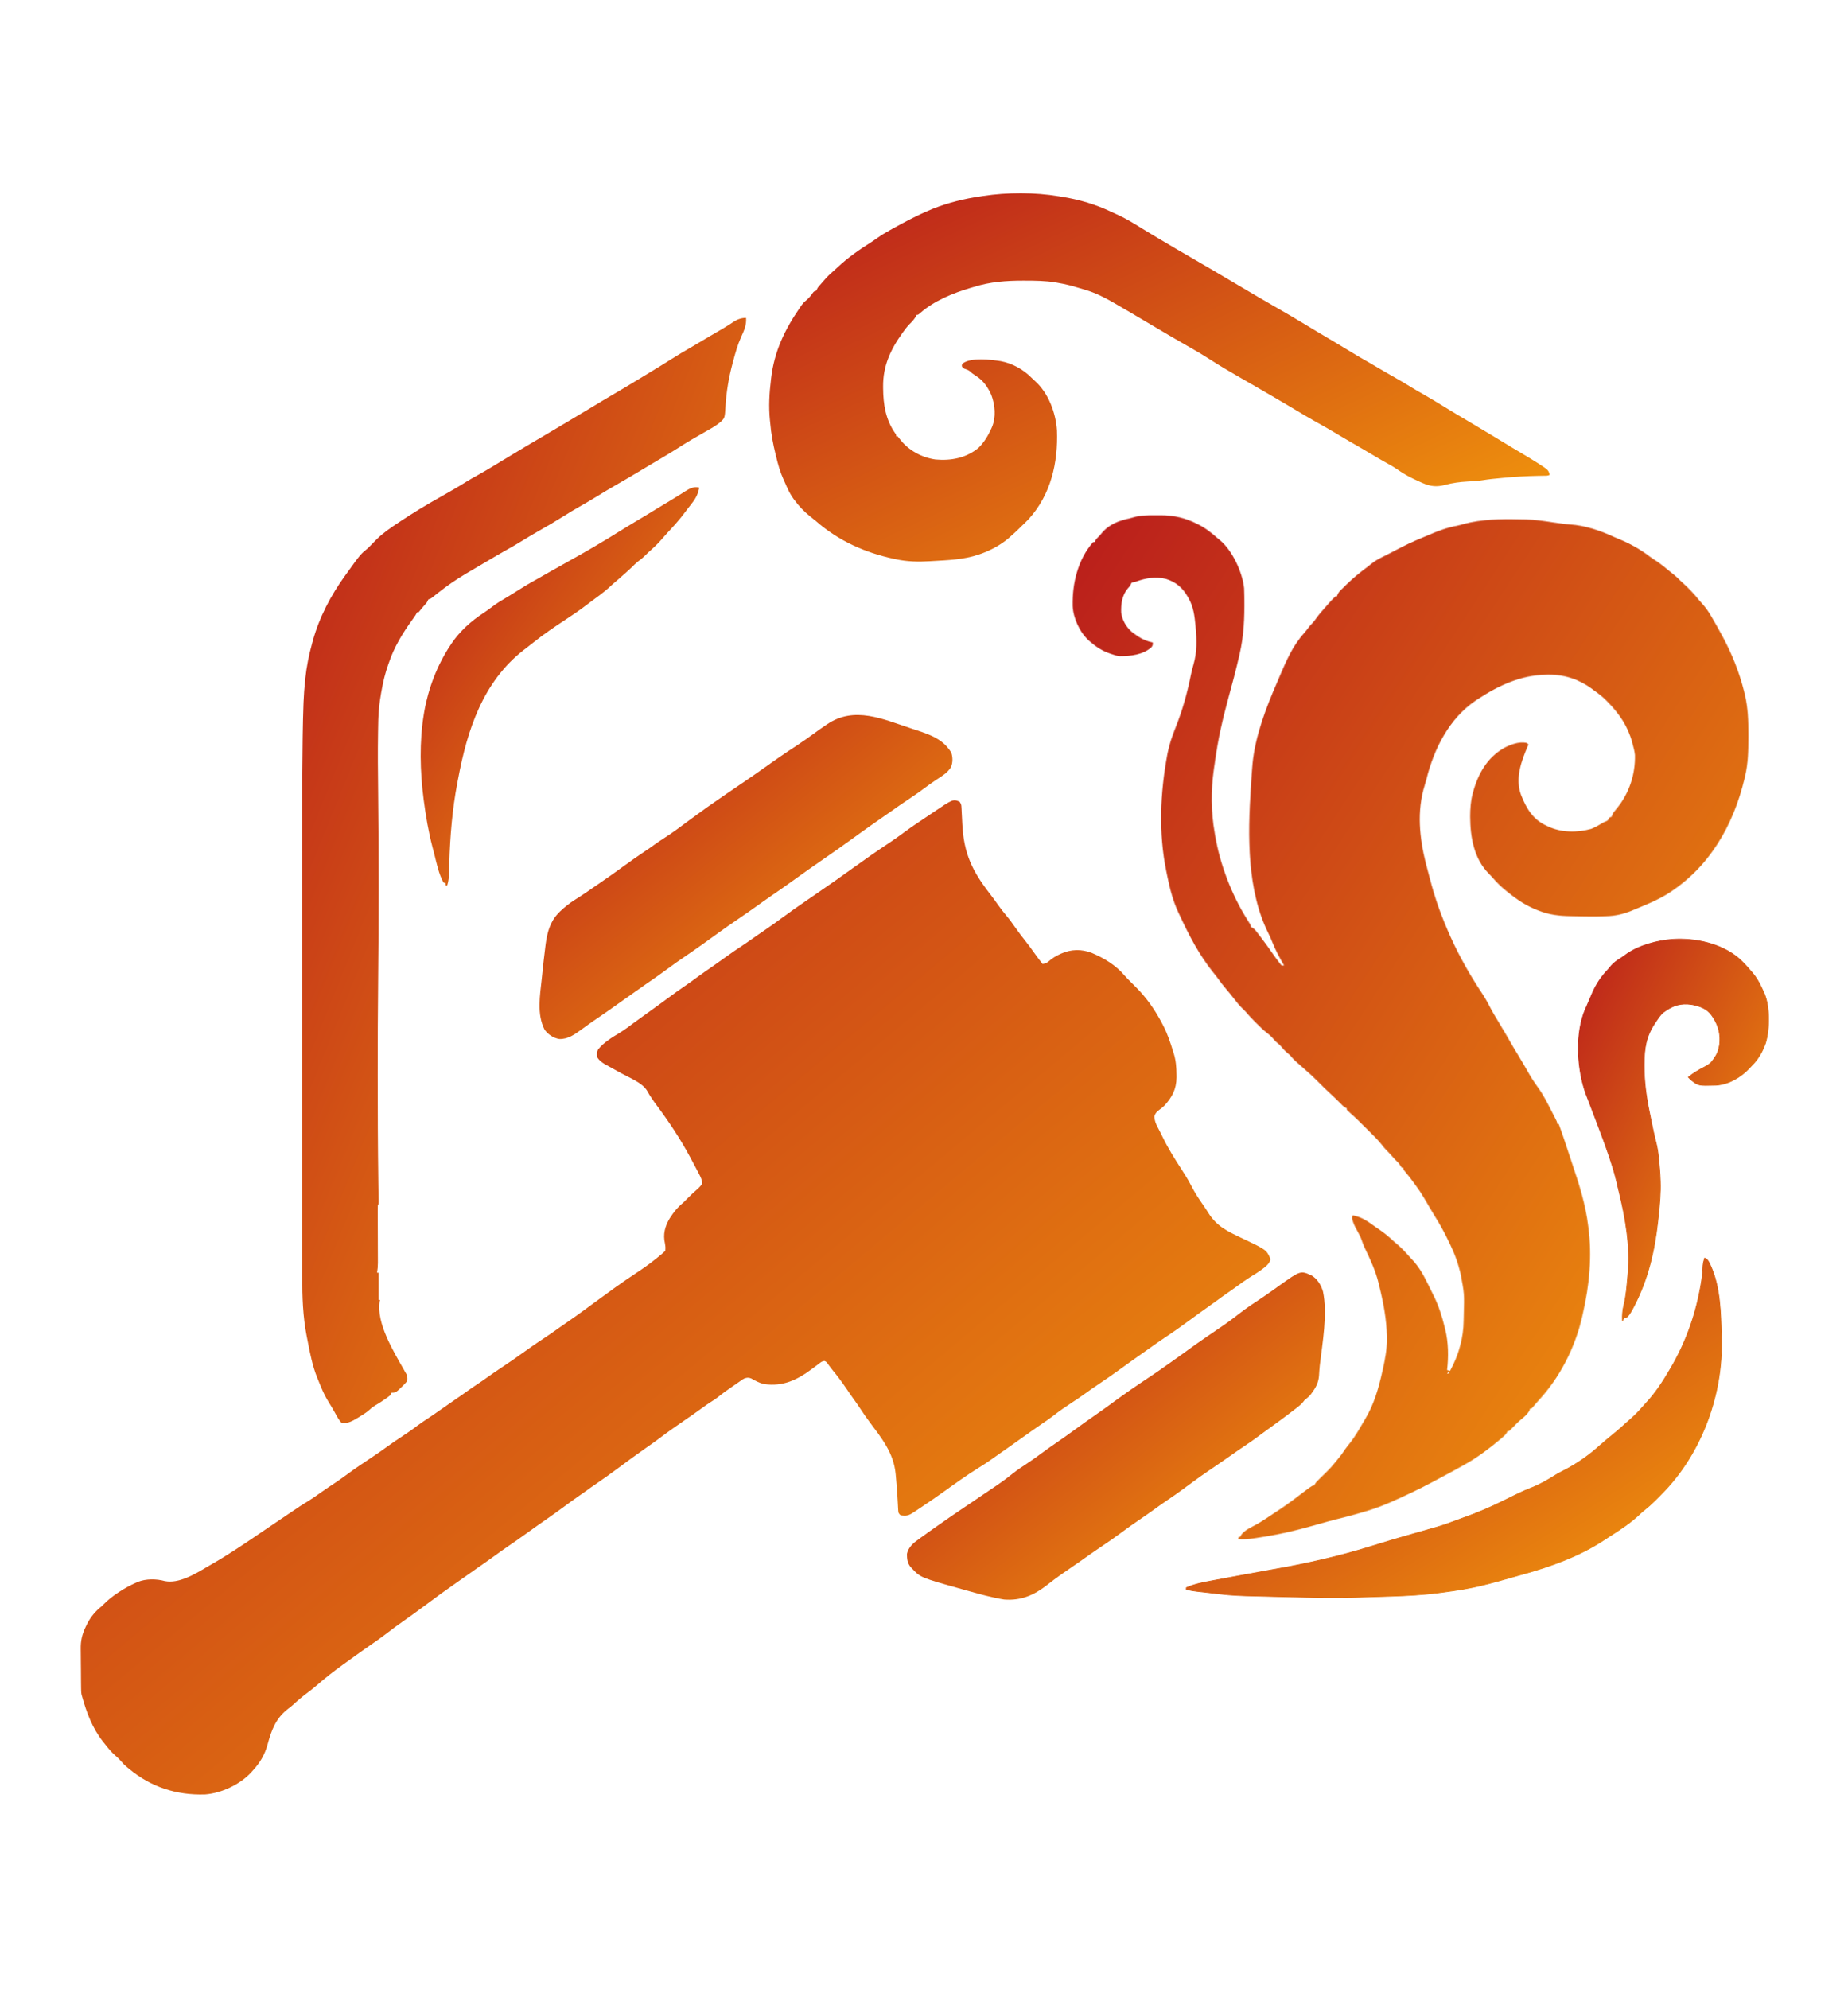
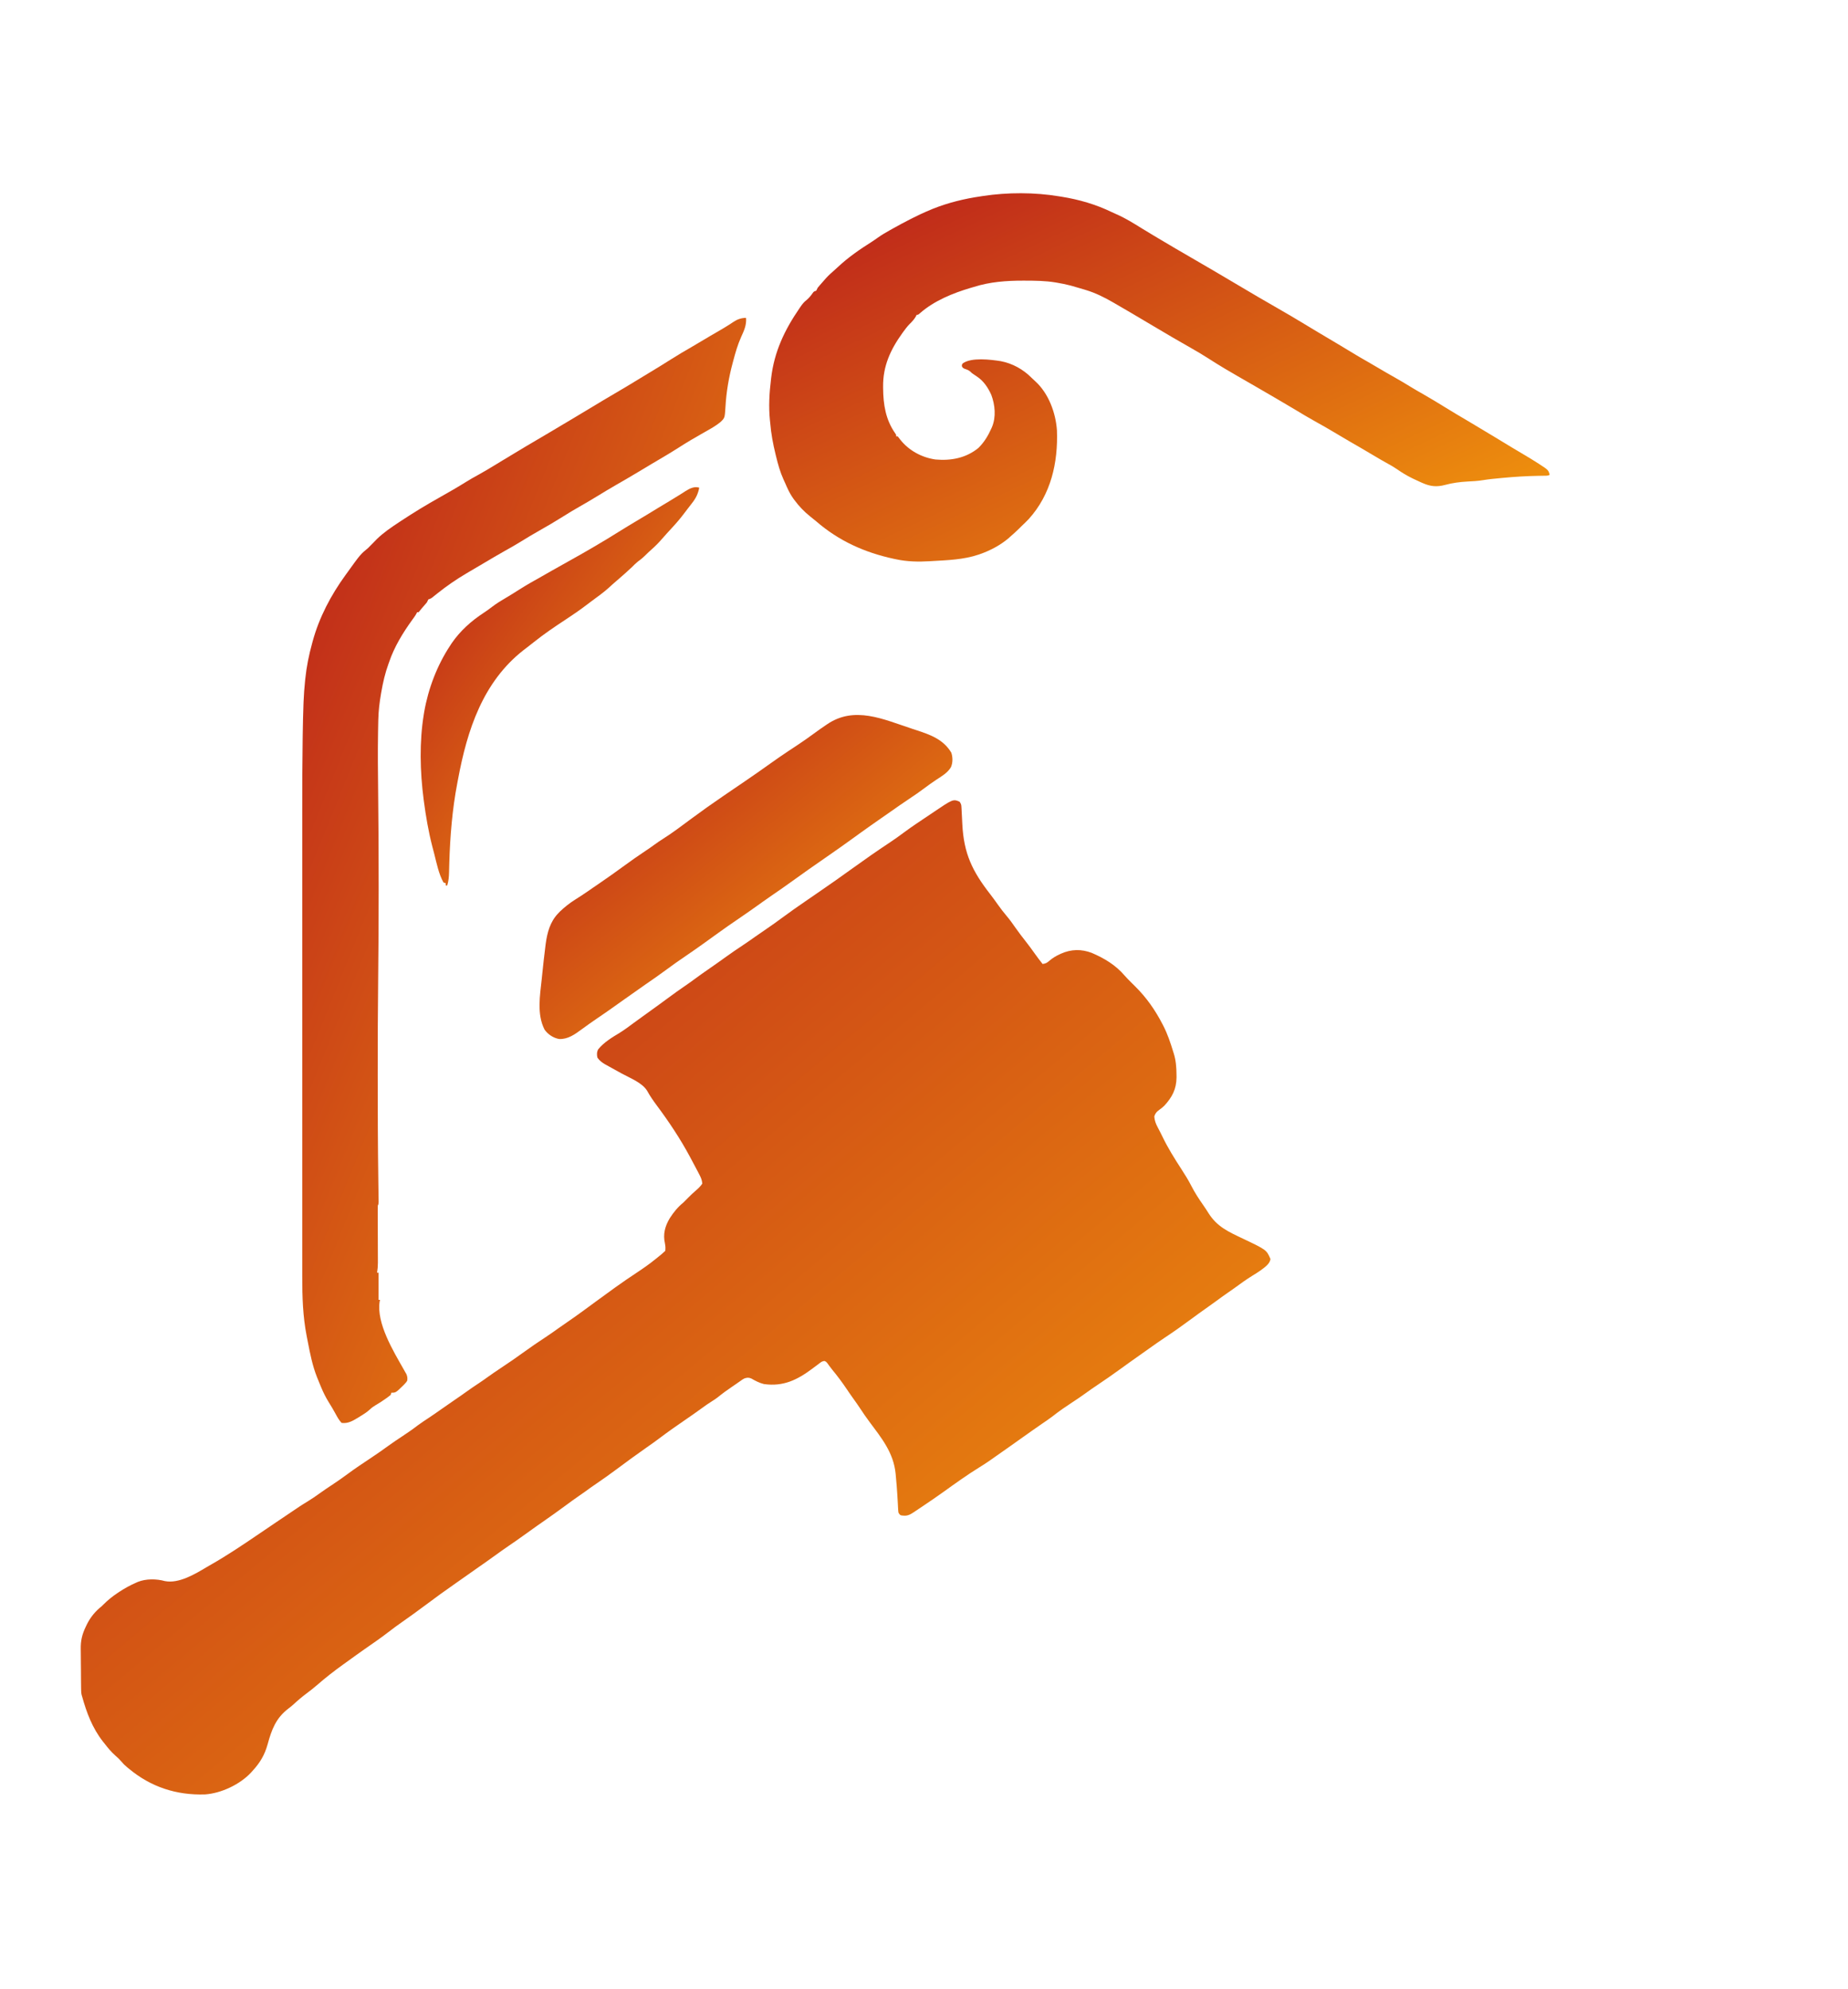
<svg xmlns="http://www.w3.org/2000/svg" width="2449" height="2635" viewBox="0 0 2449 2635" fill="none">
  <defs>
    <linearGradient id="logoGradient" x1="0%" y1="0%" x2="100%" y2="100%">
      <stop offset="0%" style="stop-color:#b91c1c;stop-opacity:1" />
      <stop offset="100%" style="stop-color:#f59e0b;stop-opacity:1" />
    </linearGradient>
  </defs>
  <path d="M1403.68 260.135C1404.73 260.301 1405.79 260.467 1406.88 260.639C1430.1 264.372 1452.25 270.811 1473.43 281.063C1475.57 282.08 1477.72 283.044 1479.88 283.99C1491.49 289.119 1502.11 295.692 1512.87 302.391C1517.03 304.972 1521.23 307.495 1525.43 310.01C1526.23 310.488 1527.03 310.967 1527.85 311.461C1530.46 313.021 1533.07 314.578 1535.68 316.135C1536.7 316.74 1537.71 317.346 1538.76 317.97C1552.04 325.883 1565.36 333.71 1578.76 341.415C1600.07 353.673 1621.22 366.2 1642.37 378.726C1659.37 388.794 1676.37 398.863 1693.56 408.619C1705.23 415.247 1716.75 422.125 1728.24 429.06C1734.44 432.803 1740.66 436.531 1746.87 440.26C1747.5 440.64 1748.14 441.021 1748.79 441.413C1757.99 446.941 1767.22 452.424 1776.48 457.87C1781 460.533 1785.48 463.231 1789.93 466.01C1797.58 470.762 1805.41 475.203 1813.22 479.681C1818.04 482.449 1822.86 485.225 1827.62 488.103C1834.43 492.214 1841.36 496.106 1848.29 500.025C1855.79 504.278 1863.2 508.655 1870.53 513.205C1875.58 516.296 1880.72 519.207 1885.87 522.135C1896.09 527.992 1906.17 534.066 1916.18 540.277C1925.81 546.238 1935.54 551.999 1945.3 557.73C1950.52 560.81 1955.72 563.944 1960.92 567.074C1963.37 568.552 1965.83 570.026 1968.29 571.5C1970.17 572.631 1972.06 573.762 1973.94 574.892C1976.4 576.368 1978.86 577.842 1981.32 579.314C1988.86 583.823 1996.36 588.384 2003.84 592.978C2008.94 596.097 2014.08 599.132 2019.24 602.135C2025.17 605.6 2031.02 609.178 2036.8 612.885C2037.49 613.32 2038.18 613.756 2038.89 614.205C2051.97 622.682 2051.97 622.682 2053.68 629.135C2050.82 630.565 2048.35 630.281 2045.16 630.31C2043.75 630.331 2042.34 630.352 2040.94 630.375C2040.18 630.386 2039.43 630.397 2038.66 630.409C2023.12 630.664 2007.71 631.635 1992.24 633.072C1991.31 633.158 1990.38 633.243 1989.41 633.331C1981.16 634.094 1972.94 634.868 1964.77 636.213C1958.11 637.304 1951.47 637.612 1944.74 637.947C1934.53 638.534 1924.88 639.761 1915 642.458C1904.24 645.327 1895.87 644.59 1885.68 640.135C1884.76 639.739 1883.85 639.343 1882.9 638.934C1880.06 637.669 1877.24 636.353 1874.43 635.01C1873.43 634.53 1872.42 634.051 1871.39 633.557C1864.22 630.055 1857.69 626.075 1851.17 621.51C1847.71 619.105 1844.12 617.035 1840.43 615.01C1833.13 610.994 1825.96 606.774 1818.8 602.51C1808.57 596.417 1798.29 590.429 1787.96 584.502C1781.47 580.766 1775.02 576.958 1768.62 573.072C1760.18 567.959 1751.6 563.144 1742.97 558.354C1733.85 553.27 1724.9 547.932 1715.97 542.516C1710.25 539.067 1704.48 535.707 1698.72 532.33C1696.73 531.163 1694.74 529.992 1692.76 528.818C1684.24 523.787 1675.69 518.822 1667.12 513.885C1619.95 486.707 1619.95 486.707 1599.8 473.885C1592.93 469.515 1585.98 465.367 1578.88 461.38C1562.02 451.849 1545.33 442.024 1528.68 432.135C1519.68 426.794 1510.69 421.457 1501.68 416.135C1500.63 415.514 1499.58 414.893 1498.5 414.253C1491.58 410.173 1484.64 406.133 1477.68 402.135C1476.72 401.582 1475.76 401.03 1474.78 400.461C1463.05 393.738 1451.64 388.017 1438.68 384.135C1437.96 383.912 1437.24 383.69 1436.5 383.461C1431.58 381.944 1426.64 380.511 1421.68 379.135C1420.66 378.847 1419.63 378.56 1418.58 378.264C1412.64 376.686 1406.67 375.539 1400.62 374.51C1399.9 374.386 1399.18 374.263 1398.44 374.136C1385.26 371.989 1372.12 371.855 1358.8 371.822C1357.79 371.82 1356.77 371.817 1355.71 371.814C1333.59 371.808 1311.9 373.384 1290.68 380.135C1289.22 380.56 1287.76 380.983 1286.3 381.404C1262.99 388.276 1238.03 398.441 1219.55 414.635C1216.68 417.135 1216.68 417.135 1214.68 417.135C1214.34 417.939 1214.34 417.939 1213.99 418.76C1211.73 422.849 1208.69 426.159 1205.35 429.381C1202.34 432.486 1199.83 435.76 1197.3 439.26C1196.82 439.925 1196.34 440.59 1195.84 441.276C1180.08 463.201 1170 484.988 1170.3 512.385C1170.31 513.057 1170.31 513.728 1170.32 514.421C1170.51 536.056 1173.71 556.106 1186.39 574.166C1187.68 576.135 1187.68 576.135 1187.68 578.135C1188.34 578.135 1189 578.135 1189.68 578.135C1190.88 579.572 1192.01 581.062 1193.12 582.572C1204.5 596.949 1221.59 606.179 1239.74 608.76C1260.28 610.623 1280.29 606.852 1296.62 593.447C1304.12 586.086 1309.42 577.346 1313.68 567.822C1313.97 567.177 1314.26 566.532 1314.56 565.867C1320.2 552.514 1318.69 536.474 1313.68 523.135C1309.17 513.156 1303.32 504.444 1294.05 498.447C1287.99 494.451 1287.99 494.451 1286.07 492.486C1283.72 490.204 1280.67 489.425 1277.64 488.295C1275.68 487.135 1275.68 487.135 1274.72 485.193C1274.68 483.135 1274.68 483.135 1275.84 481.455C1287.5 473.086 1313.05 476.464 1326.13 478.459C1341.69 481.423 1355.97 489.324 1367.07 500.549C1368.66 502.124 1370.29 503.666 1371.97 505.142C1389.55 521.075 1399.06 546.803 1400.68 570.135C1402.25 612.93 1392.82 655.125 1363.21 687.756C1360.14 690.994 1356.93 694.071 1353.68 697.135C1352.85 697.971 1352.01 698.808 1351.15 699.67C1347.15 703.664 1342.93 707.404 1338.68 711.135C1337.94 711.797 1337.2 712.46 1336.44 713.142C1325.68 722.326 1312.02 729.52 1298.68 734.135C1298.08 734.344 1297.48 734.554 1296.86 734.77C1276.86 741.545 1255.47 742.158 1234.55 743.385C1233.79 743.432 1233.02 743.479 1232.23 743.528C1217.18 744.434 1202.49 744.171 1187.68 741.01C1186.63 740.791 1185.58 740.572 1184.5 740.347C1145.93 732.058 1111.66 716.654 1081.71 690.724C1079.02 688.426 1076.29 686.238 1073.49 684.072C1065.54 677.714 1058.85 670.676 1052.8 662.51C1052.35 661.9 1051.9 661.291 1051.43 660.664C1048.34 656.368 1045.91 651.929 1043.68 647.135C1043.33 646.39 1042.98 645.644 1042.63 644.877C1042.03 643.532 1041.45 642.185 1040.87 640.836C1040.05 638.973 1039.21 637.12 1038.34 635.277C1033.84 625.378 1031.06 615.306 1028.49 604.76C1028.28 603.882 1028.06 603.004 1027.83 602.1C1024.4 588.164 1021.84 574.459 1020.68 560.135C1020.49 558.391 1020.49 558.391 1020.3 556.611C1018.51 538.828 1019.5 520.827 1021.68 503.135C1021.77 502.379 1021.85 501.623 1021.94 500.844C1026.02 465.838 1039.88 436.831 1059.68 408.135C1060.15 407.448 1060.61 406.761 1061.09 406.053C1063.33 402.814 1065.52 400.133 1068.62 397.697C1072.18 394.73 1074.77 391.575 1077.36 387.736C1078.68 386.135 1078.68 386.135 1081.68 385.135C1082.39 383.823 1083.05 382.486 1083.68 381.135C1084.7 379.851 1085.77 378.602 1086.87 377.385C1089.67 374.262 1089.67 374.262 1092.41 371.084C1095.8 367.084 1099.32 363.563 1103.32 360.178C1105.72 358.096 1108.05 355.947 1110.37 353.774C1124.13 340.906 1139.29 330.428 1155.2 320.4C1158.01 318.608 1160.72 316.692 1163.43 314.756C1168.56 311.143 1173.88 308.001 1179.37 304.947C1180.36 304.393 1181.35 303.839 1182.36 303.269C1198.78 294.13 1215.32 285.339 1232.68 278.135C1234.49 277.373 1234.49 277.373 1236.33 276.596C1256.55 268.532 1278.16 263.25 1299.68 260.135C1300.63 259.987 1301.58 259.838 1302.55 259.686C1335.32 254.709 1371 254.689 1403.68 260.135Z" fill="url(#logoGradient)" />
  <mask id="path-2-inside-1_14_271" fill="white">
-     <path d="M1529.6 682.689C1532.34 682.697 1535.09 682.669 1537.84 682.637C1555.61 682.565 1570.76 686.159 1586.68 694.135C1587.29 694.439 1587.9 694.743 1588.53 695.057C1598.04 699.904 1605.75 706.079 1613.68 713.135C1614.72 713.992 1615.77 714.846 1616.82 715.697C1633.38 729.797 1646.41 757.724 1648.68 779.135C1648.87 782.732 1648.94 786.327 1648.99 789.928C1649 790.974 1649.02 792.021 1649.03 793.099C1649.34 818.446 1648.4 842.418 1642.68 867.135C1642.41 868.321 1642.41 868.321 1642.13 869.532C1637.91 887.835 1633.04 905.963 1628.05 924.072C1620.43 951.819 1614.19 979.248 1610.28 1007.79C1609.77 1011.51 1609.21 1015.23 1608.64 1018.94C1604.69 1046.36 1604.76 1075.87 1609.68 1103.13C1609.83 1104.04 1609.98 1104.95 1610.14 1105.88C1616.81 1145.59 1631.88 1184.78 1653.21 1218.8C1653.79 1219.73 1654.37 1220.65 1654.97 1221.61C1655.49 1222.44 1656.01 1223.26 1656.55 1224.11C1657.68 1226.13 1657.68 1226.13 1657.68 1228.13C1658.26 1228.37 1658.84 1228.6 1659.44 1228.85C1662.2 1230.43 1663.61 1232.24 1665.55 1234.76C1666.25 1235.66 1666.95 1236.56 1667.67 1237.49C1668.67 1238.8 1668.67 1238.8 1669.68 1240.13C1670.2 1240.81 1670.72 1241.49 1671.25 1242.19C1676.72 1249.4 1682.04 1256.74 1687.18 1264.2C1689.69 1267.78 1692.26 1271.3 1694.93 1274.76C1695.57 1275.6 1696.22 1276.44 1696.88 1277.3C1697.77 1278.21 1697.77 1278.21 1698.68 1279.13C1699.67 1279.13 1700.66 1279.13 1701.68 1279.13C1701.38 1278.62 1701.09 1278.1 1700.78 1277.57C1695.34 1268.04 1690.16 1258.58 1686.17 1248.35C1684.54 1244.16 1682.73 1240.14 1680.71 1236.13C1652.4 1179.46 1653.63 1106.74 1657.54 1045.31C1657.67 1043.21 1657.8 1041.12 1657.92 1039.02C1658.41 1030.72 1658.97 1022.42 1659.68 1014.13C1659.75 1013.28 1659.82 1012.43 1659.9 1011.55C1663.34 975.066 1677.93 937.298 1692.45 903.967C1693.7 901.092 1694.92 898.207 1696.14 895.318C1704.7 875.146 1713.16 855.526 1727.95 839.111C1730.45 836.255 1732.72 833.241 1735 830.213C1736.68 828.135 1736.68 828.135 1738.65 826.193C1740.88 823.931 1742.61 821.55 1744.43 818.947C1748.2 813.683 1752.32 808.911 1756.68 804.135C1757.89 802.742 1759.1 801.346 1760.3 799.947C1763.3 796.522 1766.34 793.237 1769.68 790.135C1770.34 790.135 1771 790.135 1771.68 790.135C1771.93 789.392 1772.18 788.65 1772.44 787.885C1773.77 784.928 1775.15 783.353 1777.49 781.135C1778.21 780.444 1778.93 779.753 1779.67 779.041C1780.33 778.412 1781 777.783 1781.68 777.135C1782.48 776.31 1783.29 775.485 1784.12 774.635C1793.03 765.938 1802.7 757.935 1812.75 750.588C1814.07 749.596 1815.35 748.562 1816.61 747.494C1822.19 742.822 1828.22 739.697 1834.72 736.565C1839.67 734.173 1844.52 731.603 1849.38 729.037C1861 722.914 1872.68 717.24 1884.85 712.296C1888.03 710.99 1891.19 709.638 1894.35 708.283C1906.36 703.183 1917.87 698.825 1930.73 696.522C1933.82 695.908 1936.83 694.995 1939.87 694.135C1963.76 687.963 1988.26 687.482 2012.76 688.045C2015.91 688.117 2019.05 688.163 2022.2 688.197C2034.73 688.464 2047.1 690.459 2059.48 692.273C2066.6 693.314 2073.66 694.303 2080.85 694.792C2100.8 696.159 2120.55 702.859 2138.62 711.2C2140.61 712.104 2142.62 712.947 2144.65 713.772C2159.35 719.798 2173.61 727.621 2186.23 737.295C2188.87 739.277 2191.59 741.043 2194.37 742.822C2201.65 747.614 2208.29 753.167 2214.98 758.734C2216.41 759.917 2217.87 761.068 2219.34 762.213C2221.97 764.37 2224.29 766.721 2226.68 769.135C2227.81 770.184 2228.95 771.227 2230.1 772.264C2238.01 779.454 2245 786.77 2251.68 795.135C2253.47 797.213 2255.28 799.269 2257.11 801.318C2260.8 805.582 2263.94 809.972 2266.8 814.822C2267.39 815.802 2267.39 815.802 2267.98 816.801C2272.71 824.823 2277.28 832.927 2281.68 841.135C2282.14 841.991 2282.61 842.847 2283.08 843.729C2295.39 866.703 2305.05 890.965 2311.37 916.26C2311.68 917.52 2312 918.78 2312.32 920.078C2316.53 937.919 2317.09 955.193 2317.05 973.447C2317.05 975.253 2317.05 975.253 2317.05 977.095C2317.01 994.406 2316.69 1011.21 2312.68 1028.13C2312.43 1029.21 2312.18 1030.29 2311.92 1031.41C2296.8 1094.43 2264.76 1149.98 2209.05 1184.76C2199.04 1190.84 2188.46 1195.58 2177.68 1200.13C2176.62 1200.58 2175.56 1201.03 2174.47 1201.49C2171.19 1202.87 2167.91 1204.23 2164.62 1205.57C2163.62 1205.99 2162.62 1206.4 2161.59 1206.82C2151.15 1211.01 2140.75 1213.52 2129.49 1213.82C2128.59 1213.86 2127.68 1213.89 2126.74 1213.92C2124.06 1214.01 2121.37 1214.08 2118.68 1214.13C2117.62 1214.16 2117.62 1214.16 2116.54 1214.19C2111.25 1214.29 2105.97 1214.22 2100.68 1214.13C2099.38 1214.12 2098.08 1214.1 2096.74 1214.08C2092.95 1214.03 2089.17 1213.95 2085.38 1213.87C2083.86 1213.84 2082.34 1213.81 2080.82 1213.79C2066.39 1213.56 2052.68 1211.91 2039.18 1206.51C2038.3 1206.16 2037.41 1205.82 2036.51 1205.46C2022.79 1199.92 2011.11 1192.43 1999.68 1183.13C1998.76 1182.42 1997.84 1181.71 1996.9 1180.97C1989.57 1175.25 1983.36 1169.01 1977.3 1161.97C1975.96 1160.46 1974.55 1159 1973.12 1157.57C1953.02 1137.47 1948.46 1109.18 1948.3 1081.82C1948.37 1071.32 1948.95 1061.3 1951.68 1051.13C1951.86 1050.44 1952.05 1049.74 1952.23 1049.02C1958.8 1024.98 1971.03 1003.7 1993.03 990.979C2001.65 986.398 2012.85 982.233 2022.68 984.135C2023.67 984.795 2024.66 985.455 2025.68 986.135C2025.39 986.792 2025.1 987.45 2024.8 988.127C2015.98 1008.6 2007.6 1031.04 2015.68 1053.13C2022.79 1070.88 2031.26 1085.51 2049.12 1093.76C2049.95 1094.15 2050.78 1094.55 2051.64 1094.96C2069.2 1103.17 2090.02 1103.24 2108.68 1098.13C2114.1 1096 2119.06 1093.12 2124.02 1090.09C2125.68 1089.13 2125.68 1089.13 2128.58 1087.99C2131.27 1086.89 2131.52 1085.71 2132.68 1083.13C2133.67 1082.8 2134.66 1082.47 2135.68 1082.13C2136.35 1080.47 2137.01 1078.8 2137.68 1077.13C2139.33 1075 2141.01 1072.94 2142.74 1070.88C2159.05 1050.78 2167.31 1025.93 2166.68 1000.13C2166.11 995.306 2165.04 990.797 2163.68 986.135C2163.41 985.096 2163.14 984.057 2162.87 982.986C2157.06 961.979 2145.76 945.512 2130.68 930.135C2130.09 929.524 2129.5 928.913 2128.89 928.283C2123.61 922.892 2117.79 918.553 2111.68 914.135C2110.85 913.514 2110.03 912.892 2109.18 912.252C2092.65 900.113 2073.29 893.701 2052.8 893.822C2051.82 893.827 2050.83 893.831 2049.81 893.835C2015.62 894.348 1986.82 907.737 1958.68 926.135C1957.73 926.752 1956.78 927.37 1955.81 928.006C1920.57 951.808 1900.31 991.933 1890.46 1032.09C1889.72 1034.98 1888.89 1037.82 1887.99 1040.67C1877.42 1074.41 1881.07 1110.36 1889.68 1144.13C1889.97 1145.29 1889.97 1145.29 1890.27 1146.46C1891.04 1149.51 1891.85 1152.54 1892.7 1155.56C1893.42 1158.21 1894.12 1160.86 1894.79 1163.52C1908.22 1216.76 1933.06 1269.54 1963.48 1315.14C1967.44 1321.11 1970.96 1327.14 1974.2 1333.52C1978.02 1340.98 1982.39 1348.09 1986.73 1355.26C1992.09 1364.1 1997.28 1373.04 2002.4 1382.02C2005.39 1387.23 2008.43 1392.39 2011.6 1397.5C2014.41 1402.04 2017.16 1406.62 2019.83 1411.26C2020.34 1412.15 2020.34 1412.15 2020.87 1413.06C2021.57 1414.28 2022.27 1415.49 2022.98 1416.71C2029.93 1428.83 2029.93 1428.83 2037.87 1440.32C2045.44 1450.42 2050.89 1461.96 2056.68 1473.13C2057.33 1474.38 2057.33 1474.38 2057.99 1475.65C2063.68 1486.64 2063.68 1486.64 2063.68 1489.13C2064.34 1489.13 2065 1489.13 2065.68 1489.13C2070.54 1502.19 2074.84 1515.44 2079.21 1528.67C2080.56 1532.75 2081.91 1536.83 2083.28 1540.91C2092.4 1568.08 2101.29 1595.56 2104.68 1624.13C2104.78 1624.88 2104.88 1625.63 2104.98 1626.41C2109.98 1664.21 2106.22 1703.13 2097.68 1740.13C2097.49 1741 2097.3 1741.86 2097.1 1742.75C2087.52 1785.74 2067.28 1825.14 2037.26 1857.31C2035.41 1859.34 2033.69 1861.35 2031.98 1863.49C2031.22 1864.36 2030.46 1865.24 2029.68 1866.13C2029.02 1866.13 2028.36 1866.13 2027.68 1866.13C2027.49 1866.82 2027.31 1867.5 2027.12 1868.2C2024.55 1873.44 2020.01 1877.09 2015.55 1880.76C2012 1883.69 2008.85 1886.92 2005.66 1890.23C2004.94 1890.96 2004.23 1891.69 2003.49 1892.45C2002.82 1893.14 2002.14 1893.84 2001.45 1894.56C1999.68 1896.13 1999.68 1896.13 1997.68 1896.13C1997.37 1896.96 1997.37 1896.96 1997.05 1897.8C1995.18 1900.99 1992.6 1903.1 1989.8 1905.45C1989.2 1905.96 1988.6 1906.47 1987.97 1907C1973.7 1918.93 1958.53 1930.5 1942.3 1939.63C1940.98 1940.39 1940.98 1940.39 1939.63 1941.15C1928.48 1947.43 1917.18 1953.44 1905.88 1959.44C1903.1 1960.91 1900.32 1962.4 1897.55 1963.89C1879.77 1973.41 1861.54 1981.99 1843.05 1990.07C1841.85 1990.6 1840.64 1991.14 1839.4 1991.68C1826.66 1997.19 1813.58 2001.29 1800.24 2005.07C1799.04 2005.42 1797.83 2005.76 1796.59 2006.11C1788.01 2008.53 1779.39 2010.74 1770.73 2012.85C1763.24 2014.7 1755.84 2016.79 1748.43 2018.95C1722.87 2026.34 1697.3 2032.77 1670.95 2036.65C1668.71 2036.98 1666.46 2037.33 1664.22 2037.7C1658.37 2038.66 1652.8 2039.38 1646.87 2039.26C1645.68 2039.24 1644.5 2039.22 1643.29 2039.21C1642 2039.17 1642 2039.17 1640.68 2039.13C1641.01 2038.14 1641.34 2037.15 1641.68 2036.13C1642.34 2036.13 1643 2036.13 1643.68 2036.13C1643.93 2035.54 1644.17 2034.94 1644.43 2034.33C1648.48 2027.24 1658.93 2023.2 1665.86 2019.18C1673.7 2014.61 1681.2 2009.56 1688.7 2004.47C1691.32 2002.7 1693.97 2000.98 1696.62 1999.26C1708.47 1991.36 1719.79 1982.61 1731.14 1974C1739.13 1968.13 1739.13 1968.13 1741.68 1968.13C1742.02 1967.3 1742.02 1967.3 1742.37 1966.45C1744.03 1963.52 1746.28 1961.46 1748.68 1959.13C1764.21 1944.04 1764.21 1944.04 1777.68 1927.13C1778.27 1926.29 1778.87 1925.45 1779.48 1924.58C1780.61 1922.95 1781.74 1921.32 1782.86 1919.69C1784.92 1916.79 1787.14 1914.04 1789.37 1911.26C1795.5 1903.48 1800.39 1894.94 1805.36 1886.39C1806.47 1884.49 1807.61 1882.6 1808.75 1880.71C1820.81 1860.7 1826.93 1839.35 1831.99 1816.7C1832.16 1815.94 1832.33 1815.18 1832.51 1814.4C1835.49 1801.06 1838.09 1787.67 1837.99 1773.95C1837.99 1773.03 1837.98 1772.12 1837.97 1771.17C1837.57 1747.86 1833.29 1725.65 1827.68 1703.13C1827.46 1702.22 1827.24 1701.3 1827.02 1700.36C1822.97 1683.49 1815.57 1668.02 1808.16 1652.41C1806.85 1649.51 1805.76 1646.64 1804.74 1643.63C1803.15 1638.99 1800.99 1634.86 1798.62 1630.57C1795.57 1625.04 1792.58 1619.48 1791.68 1613.13C1792.01 1612.14 1792.34 1611.15 1792.68 1610.13C1803.57 1612.05 1811.24 1617.07 1820.02 1623.49C1822.35 1625.19 1824.69 1626.84 1827.09 1628.44C1834.57 1633.45 1841.12 1638.97 1847.68 1645.13C1849.45 1646.67 1851.24 1648.19 1853.05 1649.69C1859.18 1655.13 1864.67 1661.31 1870.13 1667.41C1871.52 1668.96 1872.93 1670.48 1874.34 1672.01C1884.55 1683.87 1890.99 1698.4 1897.82 1712.37C1898.59 1713.95 1899.37 1715.53 1900.16 1717.1C1906.87 1730.61 1911.1 1744.5 1914.68 1759.13C1914.87 1759.88 1915.06 1760.62 1915.25 1761.38C1919.5 1778.51 1919.75 1797.66 1917.68 1815.13C1919 1815.46 1920.32 1815.79 1921.68 1816.13C1927.26 1805.72 1931.67 1795.56 1934.68 1784.13C1934.87 1783.43 1935.06 1782.73 1935.26 1782C1938.13 1771.2 1939.45 1760.72 1939.62 1749.55C1939.67 1746.97 1939.72 1744.39 1939.79 1741.81C1940.57 1714 1940.57 1714 1935.47 1686.79C1934.65 1684.03 1933.92 1681.25 1933.2 1678.46C1929.5 1665.02 1923.91 1652.8 1917.68 1640.38C1917.3 1639.62 1916.91 1638.86 1916.52 1638.07C1912.2 1629.51 1907.64 1621.2 1902.53 1613.08C1899.73 1608.62 1897.09 1604.06 1894.43 1599.51C1882.22 1578.52 1882.22 1578.52 1867.68 1559.13C1866.17 1557.31 1864.67 1555.47 1863.18 1553.63C1862.51 1552.82 1861.84 1552.01 1861.15 1551.17C1859.68 1549.13 1859.68 1549.13 1859.68 1547.13C1859.02 1547.13 1858.36 1547.13 1857.68 1547.13C1856.34 1545.14 1855 1543.14 1853.68 1541.13C1852.04 1539.44 1850.36 1537.78 1848.68 1536.13C1847.17 1534.48 1845.67 1532.81 1844.18 1531.13C1841.88 1528.56 1839.59 1526.05 1837.12 1523.63C1834.96 1521.42 1833.17 1519.2 1831.29 1516.75C1826.15 1510.3 1820.36 1504.6 1814.49 1498.82C1813.41 1497.75 1812.34 1496.69 1811.26 1495.62C1809.28 1493.66 1807.3 1491.7 1805.32 1489.75C1803.56 1488 1801.8 1486.25 1800.05 1484.49C1798.18 1482.64 1796.3 1480.84 1794.35 1479.09C1793.78 1478.58 1793.21 1478.06 1792.62 1477.53C1791.43 1476.46 1790.25 1475.39 1789.06 1474.33C1787.56 1472.97 1786.12 1471.56 1784.68 1470.13C1784.68 1469.47 1784.68 1468.81 1784.68 1468.13C1784.12 1467.91 1783.57 1467.68 1782.99 1467.45C1780.02 1465.76 1778.03 1463.6 1775.68 1461.13C1772.46 1457.86 1769.15 1454.69 1765.77 1451.58C1758.55 1444.93 1751.55 1438.09 1744.67 1431.09C1740.18 1426.54 1735.53 1422.29 1730.68 1418.13C1728.42 1416.13 1726.17 1414.13 1723.92 1412.12C1722.45 1410.81 1720.97 1409.52 1719.47 1408.25C1715.77 1405.08 1712.72 1401.96 1709.68 1398.13C1708.59 1397.18 1707.49 1396.24 1706.37 1395.32C1702.95 1392.49 1700.17 1389.32 1697.3 1385.94C1695.64 1383.99 1695.64 1383.99 1693.18 1382.13C1690.91 1380.32 1689.33 1378.6 1687.49 1376.38C1684.96 1373.42 1682.41 1371.04 1679.3 1368.7C1674.15 1364.72 1669.59 1360.24 1664.99 1355.63C1663.92 1354.57 1663.92 1354.57 1662.83 1353.48C1658.82 1349.43 1654.98 1345.28 1651.28 1340.94C1649.58 1339.03 1647.79 1337.27 1645.93 1335.51C1641.87 1331.51 1638.44 1327.13 1634.96 1322.63C1631.75 1318.46 1628.42 1314.43 1624.99 1310.45C1620.93 1305.71 1617.18 1300.83 1613.57 1295.73C1611.73 1293.2 1609.79 1290.8 1607.8 1288.38C1589.57 1265.71 1575.48 1239.02 1563.37 1212.67C1562.76 1211.34 1562.14 1210.02 1561.52 1208.69C1554.38 1193.31 1550.31 1177.55 1546.99 1160.96C1546.49 1158.44 1545.97 1155.92 1545.45 1153.4C1535.34 1103.81 1537.52 1051.2 1546.62 1001.57C1546.85 1000.33 1547.07 999.078 1547.31 997.793C1549.64 986 1553.46 974.818 1557.99 963.697C1566.95 941.049 1573.44 917.869 1578.21 894C1579.16 889.3 1580.34 884.728 1581.69 880.126C1586.45 863.561 1585.98 847.659 1584.43 830.635C1584.37 829.96 1584.31 829.286 1584.25 828.591C1583.12 816.335 1581.62 804.327 1575.55 793.447C1575.16 792.73 1574.77 792.012 1574.37 791.273C1567.37 778.888 1558.6 771.115 1545.01 766.928C1531.25 763.653 1518.67 765.738 1505.55 770.486C1503.68 771.135 1503.68 771.135 1501.56 771.471C1499.51 771.965 1499.51 771.965 1498.61 773.998C1498.3 774.703 1498 775.408 1497.68 776.135C1496.75 777.224 1495.79 778.287 1494.8 779.322C1487.04 788.331 1485.39 799.888 1485.8 811.482C1487.08 821.629 1492.58 830.928 1500.37 837.579C1502.27 839.032 1504.2 840.409 1506.18 841.76C1506.88 842.239 1507.57 842.718 1508.29 843.212C1514.45 847.291 1520.43 849.582 1527.68 851.135C1527.68 855.135 1527.68 855.135 1525.8 857.572C1514.98 867.398 1498.19 869.376 1484.1 869.311C1480.07 869.017 1476.46 867.799 1472.68 866.447C1471.89 866.173 1471.1 865.898 1470.29 865.615C1460.33 862.057 1452.67 857.056 1444.68 850.135C1443.61 849.209 1443.61 849.209 1442.52 848.264C1430.53 837.13 1422.39 819.141 1421.5 802.854C1420.92 772.662 1428.28 741.288 1448.68 718.135C1449.34 718.135 1450 718.135 1450.68 718.135C1451.02 717.3 1451.02 717.3 1451.37 716.447C1452.68 714.132 1454.16 712.553 1456.09 710.74C1457.78 709.081 1457.78 709.081 1459.52 706.873C1469.7 694.51 1482.07 690.041 1497.21 686.721C1498.89 686.321 1500.56 685.861 1502.21 685.348C1511.29 682.646 1520.2 682.645 1529.6 682.689ZM1919.68 1817.13C1918.69 1818.62 1918.69 1818.62 1917.68 1820.13C1918.67 1819.8 1919.66 1819.47 1920.68 1819.13C1920.35 1818.47 1920.02 1817.81 1919.68 1817.13Z" />
-   </mask>
-   <path d="M1529.6 682.689C1532.34 682.697 1535.09 682.669 1537.84 682.637C1555.61 682.565 1570.76 686.159 1586.68 694.135C1587.29 694.439 1587.9 694.743 1588.53 695.057C1598.04 699.904 1605.75 706.079 1613.68 713.135C1614.72 713.992 1615.77 714.846 1616.82 715.697C1633.38 729.797 1646.41 757.724 1648.68 779.135C1648.87 782.732 1648.94 786.327 1648.99 789.928C1649 790.974 1649.02 792.021 1649.03 793.099C1649.34 818.446 1648.4 842.418 1642.68 867.135C1642.41 868.321 1642.41 868.321 1642.13 869.532C1637.91 887.835 1633.04 905.963 1628.05 924.072C1620.43 951.819 1614.19 979.248 1610.28 1007.79C1609.77 1011.51 1609.21 1015.23 1608.64 1018.94C1604.69 1046.36 1604.76 1075.87 1609.68 1103.13C1609.83 1104.04 1609.98 1104.95 1610.14 1105.88C1616.81 1145.59 1631.88 1184.78 1653.21 1218.8C1653.79 1219.73 1654.37 1220.65 1654.97 1221.61C1655.49 1222.44 1656.01 1223.26 1656.55 1224.11C1657.68 1226.13 1657.68 1226.13 1657.68 1228.13C1658.26 1228.37 1658.84 1228.6 1659.44 1228.85C1662.2 1230.43 1663.61 1232.24 1665.55 1234.76C1666.25 1235.66 1666.95 1236.56 1667.67 1237.49C1668.67 1238.8 1668.67 1238.8 1669.68 1240.13C1670.2 1240.81 1670.72 1241.49 1671.25 1242.19C1676.72 1249.4 1682.04 1256.74 1687.18 1264.2C1689.69 1267.78 1692.26 1271.3 1694.93 1274.76C1695.57 1275.6 1696.22 1276.44 1696.88 1277.3C1697.77 1278.21 1697.77 1278.21 1698.68 1279.13C1699.67 1279.13 1700.66 1279.13 1701.68 1279.13C1701.38 1278.62 1701.09 1278.1 1700.78 1277.57C1695.34 1268.04 1690.16 1258.58 1686.17 1248.35C1684.54 1244.16 1682.73 1240.14 1680.71 1236.13C1652.4 1179.46 1653.63 1106.74 1657.54 1045.31C1657.67 1043.21 1657.8 1041.12 1657.92 1039.02C1658.41 1030.72 1658.97 1022.42 1659.68 1014.13C1659.75 1013.28 1659.82 1012.43 1659.9 1011.55C1663.34 975.066 1677.93 937.298 1692.45 903.967C1693.7 901.092 1694.92 898.207 1696.14 895.318C1704.7 875.146 1713.16 855.526 1727.95 839.111C1730.45 836.255 1732.72 833.241 1735 830.213C1736.68 828.135 1736.68 828.135 1738.65 826.193C1740.88 823.931 1742.61 821.55 1744.43 818.947C1748.2 813.683 1752.32 808.911 1756.68 804.135C1757.89 802.742 1759.1 801.346 1760.3 799.947C1763.3 796.522 1766.34 793.237 1769.68 790.135C1770.34 790.135 1771 790.135 1771.68 790.135C1771.93 789.392 1772.18 788.65 1772.44 787.885C1773.77 784.928 1775.15 783.353 1777.49 781.135C1778.21 780.444 1778.93 779.753 1779.67 779.041C1780.33 778.412 1781 777.783 1781.68 777.135C1782.48 776.31 1783.29 775.485 1784.12 774.635C1793.03 765.938 1802.7 757.935 1812.75 750.588C1814.07 749.596 1815.35 748.562 1816.61 747.494C1822.19 742.822 1828.22 739.697 1834.72 736.565C1839.67 734.173 1844.52 731.603 1849.38 729.037C1861 722.914 1872.68 717.24 1884.85 712.296C1888.03 710.99 1891.19 709.638 1894.35 708.283C1906.36 703.183 1917.87 698.825 1930.73 696.522C1933.82 695.908 1936.83 694.995 1939.87 694.135C1963.76 687.963 1988.26 687.482 2012.76 688.045C2015.91 688.117 2019.05 688.163 2022.2 688.197C2034.73 688.464 2047.1 690.459 2059.48 692.273C2066.6 693.314 2073.66 694.303 2080.85 694.792C2100.8 696.159 2120.55 702.859 2138.62 711.2C2140.61 712.104 2142.62 712.947 2144.65 713.772C2159.35 719.798 2173.61 727.621 2186.23 737.295C2188.87 739.277 2191.59 741.043 2194.37 742.822C2201.65 747.614 2208.29 753.167 2214.98 758.734C2216.41 759.917 2217.87 761.068 2219.34 762.213C2221.97 764.37 2224.29 766.721 2226.68 769.135C2227.81 770.184 2228.95 771.227 2230.1 772.264C2238.01 779.454 2245 786.77 2251.68 795.135C2253.47 797.213 2255.28 799.269 2257.11 801.318C2260.8 805.582 2263.94 809.972 2266.8 814.822C2267.39 815.802 2267.39 815.802 2267.98 816.801C2272.71 824.823 2277.28 832.927 2281.68 841.135C2282.14 841.991 2282.61 842.847 2283.08 843.729C2295.39 866.703 2305.05 890.965 2311.37 916.26C2311.68 917.52 2312 918.78 2312.32 920.078C2316.53 937.919 2317.09 955.193 2317.05 973.447C2317.05 975.253 2317.05 975.253 2317.05 977.095C2317.01 994.406 2316.69 1011.21 2312.68 1028.13C2312.43 1029.21 2312.18 1030.29 2311.92 1031.41C2296.8 1094.43 2264.76 1149.98 2209.05 1184.76C2199.04 1190.84 2188.46 1195.58 2177.68 1200.13C2176.62 1200.58 2175.56 1201.03 2174.47 1201.49C2171.19 1202.87 2167.91 1204.23 2164.62 1205.57C2163.62 1205.99 2162.62 1206.4 2161.59 1206.82C2151.15 1211.01 2140.75 1213.52 2129.49 1213.82C2128.59 1213.86 2127.68 1213.89 2126.74 1213.92C2124.06 1214.01 2121.37 1214.08 2118.68 1214.13C2117.62 1214.16 2117.62 1214.16 2116.54 1214.19C2111.25 1214.29 2105.97 1214.22 2100.68 1214.13C2099.38 1214.12 2098.08 1214.1 2096.74 1214.08C2092.95 1214.03 2089.17 1213.95 2085.38 1213.87C2083.86 1213.84 2082.34 1213.81 2080.82 1213.79C2066.39 1213.56 2052.68 1211.91 2039.18 1206.51C2038.3 1206.16 2037.41 1205.82 2036.51 1205.46C2022.79 1199.92 2011.11 1192.43 1999.68 1183.13C1998.76 1182.42 1997.84 1181.71 1996.9 1180.97C1989.57 1175.25 1983.36 1169.01 1977.3 1161.97C1975.96 1160.46 1974.55 1159 1973.12 1157.57C1953.02 1137.47 1948.46 1109.18 1948.3 1081.82C1948.37 1071.32 1948.95 1061.3 1951.68 1051.13C1951.86 1050.44 1952.05 1049.74 1952.23 1049.02C1958.8 1024.98 1971.03 1003.7 1993.03 990.979C2001.65 986.398 2012.85 982.233 2022.68 984.135C2023.67 984.795 2024.66 985.455 2025.68 986.135C2025.39 986.792 2025.1 987.45 2024.8 988.127C2015.98 1008.6 2007.6 1031.04 2015.68 1053.13C2022.79 1070.88 2031.26 1085.51 2049.12 1093.76C2049.95 1094.15 2050.78 1094.55 2051.64 1094.96C2069.2 1103.17 2090.02 1103.24 2108.68 1098.13C2114.1 1096 2119.06 1093.12 2124.02 1090.09C2125.68 1089.13 2125.68 1089.13 2128.58 1087.99C2131.27 1086.89 2131.52 1085.71 2132.68 1083.13C2133.67 1082.8 2134.66 1082.47 2135.68 1082.13C2136.35 1080.47 2137.01 1078.8 2137.68 1077.13C2139.33 1075 2141.01 1072.94 2142.74 1070.88C2159.05 1050.78 2167.31 1025.93 2166.68 1000.13C2166.11 995.306 2165.04 990.797 2163.68 986.135C2163.41 985.096 2163.14 984.057 2162.87 982.986C2157.06 961.979 2145.76 945.512 2130.68 930.135C2130.09 929.524 2129.5 928.913 2128.89 928.283C2123.61 922.892 2117.79 918.553 2111.68 914.135C2110.85 913.514 2110.03 912.892 2109.18 912.252C2092.65 900.113 2073.29 893.701 2052.8 893.822C2051.82 893.827 2050.83 893.831 2049.81 893.835C2015.62 894.348 1986.82 907.737 1958.68 926.135C1957.73 926.752 1956.78 927.37 1955.81 928.006C1920.57 951.808 1900.31 991.933 1890.46 1032.09C1889.72 1034.98 1888.89 1037.82 1887.99 1040.67C1877.42 1074.41 1881.07 1110.36 1889.68 1144.13C1889.97 1145.29 1889.97 1145.29 1890.27 1146.46C1891.04 1149.51 1891.85 1152.54 1892.7 1155.56C1893.42 1158.21 1894.12 1160.86 1894.79 1163.52C1908.22 1216.76 1933.06 1269.54 1963.48 1315.14C1967.44 1321.11 1970.96 1327.14 1974.2 1333.52C1978.02 1340.98 1982.39 1348.09 1986.73 1355.26C1992.09 1364.1 1997.28 1373.04 2002.4 1382.02C2005.39 1387.23 2008.43 1392.39 2011.6 1397.5C2014.41 1402.04 2017.16 1406.62 2019.83 1411.26C2020.34 1412.15 2020.34 1412.15 2020.87 1413.06C2021.57 1414.28 2022.27 1415.49 2022.98 1416.71C2029.93 1428.83 2029.93 1428.83 2037.87 1440.32C2045.44 1450.42 2050.89 1461.96 2056.68 1473.13C2057.33 1474.38 2057.33 1474.38 2057.99 1475.65C2063.68 1486.64 2063.68 1486.64 2063.68 1489.13C2064.34 1489.13 2065 1489.13 2065.68 1489.13C2070.54 1502.19 2074.84 1515.44 2079.21 1528.67C2080.56 1532.75 2081.91 1536.83 2083.28 1540.91C2092.4 1568.08 2101.29 1595.56 2104.68 1624.13C2104.78 1624.88 2104.88 1625.63 2104.98 1626.41C2109.98 1664.21 2106.22 1703.13 2097.68 1740.13C2097.49 1741 2097.3 1741.86 2097.1 1742.75C2087.52 1785.74 2067.28 1825.14 2037.26 1857.31C2035.41 1859.34 2033.69 1861.35 2031.98 1863.49C2031.22 1864.36 2030.46 1865.24 2029.68 1866.13C2029.02 1866.13 2028.36 1866.13 2027.68 1866.13C2027.49 1866.82 2027.31 1867.5 2027.12 1868.2C2024.55 1873.44 2020.01 1877.09 2015.55 1880.76C2012 1883.69 2008.85 1886.92 2005.66 1890.23C2004.94 1890.96 2004.23 1891.69 2003.49 1892.45C2002.82 1893.14 2002.14 1893.84 2001.45 1894.56C1999.68 1896.13 1999.68 1896.13 1997.68 1896.13C1997.37 1896.96 1997.37 1896.96 1997.05 1897.8C1995.18 1900.99 1992.6 1903.1 1989.8 1905.45C1989.2 1905.96 1988.6 1906.47 1987.97 1907C1973.7 1918.93 1958.53 1930.5 1942.3 1939.63C1940.98 1940.39 1940.98 1940.39 1939.63 1941.15C1928.48 1947.43 1917.18 1953.44 1905.88 1959.44C1903.1 1960.91 1900.32 1962.4 1897.55 1963.89C1879.77 1973.41 1861.54 1981.99 1843.05 1990.07C1841.85 1990.6 1840.64 1991.14 1839.4 1991.68C1826.66 1997.19 1813.58 2001.29 1800.24 2005.07C1799.04 2005.42 1797.83 2005.76 1796.59 2006.11C1788.01 2008.53 1779.39 2010.74 1770.73 2012.85C1763.24 2014.7 1755.84 2016.79 1748.43 2018.95C1722.87 2026.34 1697.3 2032.77 1670.95 2036.65C1668.71 2036.98 1666.46 2037.33 1664.22 2037.7C1658.37 2038.66 1652.8 2039.38 1646.87 2039.26C1645.68 2039.24 1644.5 2039.22 1643.29 2039.21C1642 2039.17 1642 2039.17 1640.68 2039.13C1641.01 2038.14 1641.34 2037.15 1641.68 2036.13C1642.34 2036.13 1643 2036.13 1643.68 2036.13C1643.93 2035.54 1644.17 2034.94 1644.43 2034.33C1648.48 2027.24 1658.93 2023.2 1665.86 2019.18C1673.7 2014.61 1681.2 2009.56 1688.7 2004.47C1691.32 2002.7 1693.97 2000.98 1696.62 1999.26C1708.47 1991.36 1719.79 1982.61 1731.14 1974C1739.13 1968.13 1739.13 1968.13 1741.68 1968.13C1742.02 1967.3 1742.02 1967.3 1742.37 1966.45C1744.03 1963.52 1746.28 1961.46 1748.68 1959.13C1764.21 1944.04 1764.21 1944.04 1777.68 1927.13C1778.27 1926.29 1778.87 1925.45 1779.48 1924.58C1780.61 1922.95 1781.74 1921.32 1782.86 1919.69C1784.92 1916.79 1787.14 1914.04 1789.37 1911.26C1795.5 1903.48 1800.39 1894.94 1805.36 1886.39C1806.47 1884.49 1807.61 1882.6 1808.75 1880.71C1820.81 1860.7 1826.93 1839.35 1831.99 1816.7C1832.16 1815.94 1832.33 1815.18 1832.51 1814.4C1835.49 1801.06 1838.09 1787.67 1837.99 1773.95C1837.99 1773.03 1837.98 1772.12 1837.97 1771.17C1837.57 1747.86 1833.29 1725.65 1827.68 1703.13C1827.46 1702.22 1827.24 1701.3 1827.02 1700.36C1822.97 1683.49 1815.57 1668.02 1808.16 1652.41C1806.85 1649.51 1805.76 1646.64 1804.74 1643.63C1803.15 1638.99 1800.99 1634.86 1798.62 1630.57C1795.57 1625.04 1792.58 1619.48 1791.68 1613.13C1792.01 1612.14 1792.34 1611.15 1792.68 1610.13C1803.57 1612.05 1811.24 1617.07 1820.02 1623.49C1822.35 1625.19 1824.69 1626.84 1827.09 1628.44C1834.57 1633.45 1841.12 1638.97 1847.68 1645.13C1849.45 1646.67 1851.24 1648.19 1853.05 1649.69C1859.18 1655.13 1864.67 1661.31 1870.13 1667.41C1871.52 1668.96 1872.93 1670.48 1874.34 1672.01C1884.55 1683.87 1890.99 1698.4 1897.82 1712.37C1898.59 1713.95 1899.37 1715.53 1900.16 1717.1C1906.87 1730.61 1911.1 1744.5 1914.68 1759.13C1914.87 1759.88 1915.06 1760.62 1915.25 1761.38C1919.5 1778.51 1919.75 1797.66 1917.68 1815.13C1919 1815.46 1920.32 1815.79 1921.68 1816.13C1927.26 1805.72 1931.67 1795.56 1934.68 1784.13C1934.87 1783.43 1935.06 1782.73 1935.26 1782C1938.13 1771.2 1939.45 1760.72 1939.62 1749.55C1939.67 1746.97 1939.72 1744.39 1939.79 1741.81C1940.57 1714 1940.57 1714 1935.47 1686.79C1934.65 1684.03 1933.92 1681.25 1933.2 1678.46C1929.5 1665.02 1923.91 1652.8 1917.68 1640.38C1917.3 1639.62 1916.91 1638.86 1916.52 1638.07C1912.2 1629.51 1907.64 1621.2 1902.53 1613.08C1899.73 1608.62 1897.09 1604.06 1894.43 1599.51C1882.22 1578.52 1882.22 1578.52 1867.68 1559.13C1866.17 1557.31 1864.67 1555.47 1863.18 1553.63C1862.51 1552.82 1861.84 1552.01 1861.15 1551.17C1859.68 1549.13 1859.68 1549.13 1859.68 1547.13C1859.02 1547.13 1858.36 1547.13 1857.68 1547.13C1856.34 1545.14 1855 1543.14 1853.68 1541.13C1852.04 1539.44 1850.36 1537.78 1848.68 1536.13C1847.17 1534.48 1845.67 1532.81 1844.18 1531.13C1841.88 1528.56 1839.59 1526.05 1837.12 1523.63C1834.96 1521.42 1833.17 1519.2 1831.29 1516.75C1826.15 1510.3 1820.36 1504.6 1814.49 1498.82C1813.41 1497.75 1812.34 1496.69 1811.26 1495.62C1809.28 1493.66 1807.3 1491.7 1805.32 1489.75C1803.56 1488 1801.8 1486.25 1800.05 1484.49C1798.18 1482.64 1796.3 1480.84 1794.35 1479.09C1793.78 1478.58 1793.21 1478.06 1792.62 1477.53C1791.43 1476.46 1790.25 1475.39 1789.06 1474.33C1787.56 1472.97 1786.12 1471.56 1784.68 1470.13C1784.68 1469.47 1784.68 1468.81 1784.68 1468.13C1784.12 1467.91 1783.57 1467.68 1782.99 1467.45C1780.02 1465.76 1778.03 1463.6 1775.68 1461.13C1772.46 1457.86 1769.15 1454.69 1765.77 1451.58C1758.55 1444.93 1751.55 1438.09 1744.67 1431.09C1740.18 1426.54 1735.53 1422.29 1730.68 1418.13C1728.42 1416.13 1726.17 1414.13 1723.92 1412.12C1722.45 1410.81 1720.97 1409.52 1719.47 1408.25C1715.77 1405.08 1712.72 1401.96 1709.68 1398.13C1708.59 1397.18 1707.49 1396.24 1706.37 1395.32C1702.95 1392.49 1700.17 1389.32 1697.3 1385.94C1695.64 1383.99 1695.64 1383.99 1693.18 1382.13C1690.91 1380.32 1689.33 1378.6 1687.49 1376.38C1684.96 1373.42 1682.41 1371.04 1679.3 1368.7C1674.15 1364.72 1669.59 1360.24 1664.99 1355.63C1663.92 1354.57 1663.92 1354.57 1662.83 1353.48C1658.82 1349.43 1654.98 1345.28 1651.28 1340.94C1649.58 1339.03 1647.79 1337.27 1645.93 1335.51C1641.87 1331.51 1638.44 1327.13 1634.96 1322.63C1631.75 1318.46 1628.42 1314.43 1624.99 1310.45C1620.93 1305.71 1617.18 1300.83 1613.57 1295.73C1611.73 1293.2 1609.79 1290.8 1607.8 1288.38C1589.57 1265.71 1575.48 1239.02 1563.37 1212.67C1562.76 1211.34 1562.14 1210.02 1561.52 1208.69C1554.38 1193.31 1550.31 1177.55 1546.99 1160.96C1546.49 1158.44 1545.97 1155.92 1545.45 1153.4C1535.34 1103.81 1537.52 1051.2 1546.62 1001.57C1546.85 1000.33 1547.07 999.078 1547.31 997.793C1549.64 986 1553.46 974.818 1557.99 963.697C1566.95 941.049 1573.44 917.869 1578.21 894C1579.16 889.3 1580.34 884.728 1581.69 880.126C1586.45 863.561 1585.98 847.659 1584.43 830.635C1584.37 829.96 1584.31 829.286 1584.25 828.591C1583.12 816.335 1581.62 804.327 1575.55 793.447C1575.16 792.73 1574.77 792.012 1574.37 791.273C1567.37 778.888 1558.6 771.115 1545.01 766.928C1531.25 763.653 1518.67 765.738 1505.55 770.486C1503.68 771.135 1503.68 771.135 1501.56 771.471C1499.51 771.965 1499.51 771.965 1498.61 773.998C1498.3 774.703 1498 775.408 1497.68 776.135C1496.75 777.224 1495.79 778.287 1494.8 779.322C1487.04 788.331 1485.39 799.888 1485.8 811.482C1487.08 821.629 1492.58 830.928 1500.37 837.579C1502.27 839.032 1504.2 840.409 1506.18 841.76C1506.88 842.239 1507.57 842.718 1508.29 843.212C1514.45 847.291 1520.43 849.582 1527.68 851.135C1527.68 855.135 1527.68 855.135 1525.8 857.572C1514.98 867.398 1498.19 869.376 1484.1 869.311C1480.07 869.017 1476.46 867.799 1472.68 866.447C1471.89 866.173 1471.1 865.898 1470.29 865.615C1460.33 862.057 1452.67 857.056 1444.68 850.135C1443.61 849.209 1443.61 849.209 1442.52 848.264C1430.53 837.13 1422.39 819.141 1421.5 802.854C1420.92 772.662 1428.28 741.288 1448.68 718.135C1449.34 718.135 1450 718.135 1450.68 718.135C1451.02 717.3 1451.02 717.3 1451.37 716.447C1452.68 714.132 1454.16 712.553 1456.09 710.74C1457.78 709.081 1457.78 709.081 1459.52 706.873C1469.7 694.51 1482.07 690.041 1497.21 686.721C1498.89 686.321 1500.56 685.861 1502.21 685.348C1511.29 682.646 1520.2 682.645 1529.6 682.689ZM1919.68 1817.13C1918.69 1818.62 1918.69 1818.62 1917.68 1820.13C1918.67 1819.8 1919.66 1819.47 1920.68 1819.13C1920.35 1818.47 1920.02 1817.81 1919.68 1817.13Z" fill="url(#logoGradient)" stroke="url(#logoGradient)" stroke-width="2" mask="url(#path-2-inside-1_14_271)" />
-   <path d="M2259 1666.79C2263.26 1668.49 2264.47 1671.88 2266.58 1676.22V1676.22C2279.89 1704.9 2280.42 1739.98 2281.18 1771.15V1771.15L2281.27 1774.05C2283.3 1846.03 2256.09 1921.96 2206.44 1974.55C2197.66 1983.71 2188.96 1992.8 2179 2000.61L2178.99 2000.62C2176.58 2002.57 2174.31 2004.62 2172.07 2006.74C2159.88 2018.26 2145.87 2027.18 2131.73 2036.22L2131.73 2036.22C2129.66 2037.56 2127.6 2038.9 2125.54 2040.26C2093.11 2061.66 2055.53 2075.14 2018.21 2085.54L2014.59 2086.53C2009.8 2087.85 2005.01 2089.22 2000.23 2090.59C1981.45 2095.93 1962.81 2101.23 1943.59 2104.64L1943.59 2104.64L1939.25 2105.46C1930.37 2107.06 1921.42 2108.25 1912.47 2109.44C1910.59 2109.69 1908.71 2109.94 1906.83 2110.19C1886.08 2112.87 1865.27 2114.02 1844.35 2114.7L1840.67 2114.82C1837.52 2114.92 1834.37 2115.02 1831.22 2115.12L1821.78 2115.42C1817.39 2115.55 1813.01 2115.69 1808.62 2115.85C1764.98 2117.44 1721.32 2115.99 1677.66 2114.84C1672.54 2114.71 1667.42 2114.58 1662.3 2114.46C1646.86 2114.11 1631.55 2113.6 1616.24 2111.7L1616.24 2111.7C1614.76 2111.53 1613.29 2111.36 1611.81 2111.19C1608.91 2110.85 1606.02 2110.51 1603.12 2110.16C1600.03 2109.79 1596.93 2109.44 1593.84 2109.1C1592.61 2108.97 1592.64 2108.97 1591.38 2108.84H1591.38C1589.83 2108.67 1588.29 2108.51 1586.74 2108.34H1586.74C1581.76 2107.81 1577.01 2106.98 1572.18 2105.75V2103.46C1582.76 2098.81 1593.36 2096.67 1604.74 2094.6L1604.74 2094.59L1610.54 2093.51C1615.61 2092.56 1620.68 2091.63 1625.75 2090.69C1628.29 2090.23 1630.82 2089.76 1633.35 2089.28L1640.95 2087.86C1655.2 2085.21 1669.45 2082.58 1683.72 2080.04L1689.84 2078.96C1732.89 2071.36 1775.11 2061.8 1816.81 2048.81L1820.85 2047.54C1838.07 2042.09 1855.41 2037.07 1872.79 2032.15L1880.24 2030.04C1885.61 2028.53 1890.98 2027 1896.34 2025.45L1901.71 2023.9C1902.69 2023.62 1903.67 2023.34 1904.68 2023.05H1904.68C1912 2020.92 1919.16 2018.48 1926.26 2015.72L1926.26 2015.72C1930.04 2014.27 1933.84 2012.88 1937.66 2011.52C1955.95 2005.01 1973.47 1997.78 1990.83 1989.13L1992.5 1988.29C1998.06 1985.5 2003.66 1982.79 2009.27 1980.08H2009.27C2010.31 1979.58 2011.35 1979.08 2012.41 1978.57L2012.41 1978.57C2017.84 1975.97 2023.25 1973.57 2028.86 1971.41C2040.83 1966.81 2051.83 1960.37 2062.61 1953.56C2065.55 1951.79 2068.52 1950.23 2071.59 1948.68H2071.59C2089.26 1939.77 2105.85 1928.21 2120.48 1914.89C2123.16 1912.48 2125.92 1910.16 2128.69 1907.83L2128.69 1907.83C2129.23 1907.37 2129.76 1906.92 2130.32 1906.45L2130.32 1906.45C2133.72 1903.58 2137.16 1900.76 2140.62 1897.96L2140.62 1897.96C2145.39 1894.08 2149.94 1890.01 2154.45 1885.85C2156.69 1883.8 2158.96 1881.81 2161.26 1879.83L2161.26 1879.82C2167.02 1874.8 2172.23 1869.38 2177.2 1863.59C2178.44 1862.17 2179.7 1860.78 2180.99 1859.42L2180.99 1859.42C2193.68 1845.91 2203.86 1830.33 2213.11 1814.38L2214.36 1812.27C2233.44 1779.79 2246.37 1744.24 2253.17 1707.22L2253.17 1707.22C2253.42 1705.87 2253.42 1705.87 2253.68 1704.48L2253.68 1704.48C2255.38 1695.16 2256.52 1685.94 2256.87 1676.47C2257.19 1673.02 2257.97 1670.09 2259 1666.79Z" fill="url(#logoGradient)" stroke="url(#logoGradient)" />
-   <path d="M2216.7 1244.49C2246.74 1242.6 2280.81 1249.89 2304.19 1269.7L2305.3 1270.65C2310.34 1275.26 2314.95 1280.19 2319.29 1285.45L2319.3 1285.46L2319.31 1285.47L2321.45 1287.84C2327.16 1294.37 2331.07 1301.23 2334.68 1308.98L2335.4 1310.55C2336.09 1312.05 2336.81 1313.54 2337.54 1315.03V1315.03C2341.58 1323.87 2343.54 1336.03 2343.76 1348.34C2343.98 1360.63 2342.47 1373 2339.59 1382.25C2335.41 1393.46 2330.49 1402.48 2322.15 1410.96L2321.31 1411.79C2320.39 1412.79 2319.48 1413.79 2318.57 1414.79C2307.18 1427.07 2290.82 1436.79 2273.74 1437.74C2262.17 1438.07 2256.48 1438.22 2252.42 1437.35C2248.42 1436.49 2246.01 1434.63 2241.01 1430.75C2239.8 1429.57 2238.61 1428.37 2237.42 1427.17C2244.14 1421.66 2251.12 1417.57 2258.89 1413.59L2258.89 1413.58C2263.58 1411.11 2267.05 1409.07 2270.09 1404.42C2270.62 1403.71 2271.16 1402.99 2271.71 1402.26L2271.72 1402.25C2275.21 1397.26 2277.09 1393.24 2278.17 1387.22C2278.38 1386.28 2278.58 1385.34 2278.79 1384.37L2278.8 1384.34L2278.8 1384.32C2280.4 1371.03 2277.72 1359.4 2270.55 1348.3L2269.84 1347.23C2269.4 1346.57 2268.96 1345.91 2268.51 1345.22L2268.5 1345.22L2268.5 1345.21C2262.09 1336.27 2253.1 1333.06 2242.75 1330.97L2242.74 1330.96L2242.73 1330.96L2241.4 1330.76C2227.83 1328.82 2217.51 1331.74 2206.4 1339.72L2203.97 1341.39L2203.94 1341.41L2203.92 1341.43C2200.19 1344.81 2197.58 1348.76 2194.83 1352.86C2194.25 1353.71 2193.68 1354.57 2193.08 1355.45L2193.08 1355.45C2181.18 1373.42 2178.93 1388.81 2178.87 1409.88C2178.86 1410.57 2178.86 1411.26 2178.86 1411.97V1411.97C2178.8 1432.92 2181.58 1453.05 2185.82 1473.52C2186.57 1477.12 2187.3 1480.74 2188.03 1484.35V1484.35C2189.98 1493.99 2191.95 1503.61 2194.44 1513.15V1513.15C2196.15 1519.77 2197.18 1526.31 2197.87 1533.12V1533.13C2198.05 1534.81 2198.05 1534.81 2198.23 1536.52C2199.16 1545.4 2199.91 1554.24 2200.18 1563.15V1563.15L2200.26 1565.39C2200.76 1580.25 2199.46 1594.98 2197.88 1609.75L2197.18 1616.08C2197.11 1616.74 2197.04 1617.41 2196.96 1618.09C2192.61 1657.75 2183.91 1694.79 2165.49 1730.28L2164.09 1732.97C2161.83 1737.22 2159.65 1741.18 2156.41 1744.69C2155.13 1745.02 2153.85 1745.35 2152.57 1745.65L2152.37 1745.69L2152.26 1745.86C2151.62 1746.85 2151.28 1747.37 2151.02 1747.9C2150.78 1748.37 2150.61 1748.84 2150.33 1749.63H2150.15C2149.74 1742.57 2150.25 1736.13 2151.98 1729.26V1729.25C2155.16 1716.43 2156.05 1703.24 2157.18 1690.18C2157.27 1689.05 2157.37 1687.93 2157.47 1686.77V1686.77C2160.47 1650.18 2154.34 1614.53 2145.69 1579.19L2144.84 1575.77C2144.05 1572.54 2143.31 1569.3 2142.58 1566.06L2142.58 1566.06C2140.97 1558.96 2139.03 1552.03 2136.83 1545.12L2135.87 1542.16C2135.11 1539.83 2134.35 1537.49 2133.6 1535.15V1535.15L2132.83 1532.81C2129.47 1522.66 2125.83 1512.64 2122.06 1502.64L2120.31 1498.03C2118.75 1493.91 2117.21 1489.78 2115.67 1485.65C2112.92 1478.29 2110.16 1470.95 2107.28 1463.64C2105.88 1460.09 2104.51 1456.52 2103.15 1452.96L2103.15 1452.95L2101.78 1449.43C2089.94 1416.74 2086.95 1369.22 2101.17 1336.57L2102.07 1334.64L2102.08 1334.64C2103.42 1331.72 2104.67 1328.76 2105.91 1325.8C2106.94 1323.39 2107.98 1320.99 2109.01 1318.58L2109.01 1318.58L2110.47 1315.17L2110.47 1315.17C2115.37 1304.1 2121.62 1294.6 2129.9 1285.78L2129.91 1285.78C2131.84 1283.69 2133.6 1281.54 2135.37 1279.34C2138.96 1275.21 2143.24 1272.46 2147.92 1269.5L2147.92 1269.49C2150.64 1267.76 2153.17 1265.91 2155.73 1263.97C2172.64 1252.23 2196.35 1245.97 2216.7 1244.49L2216.7 1244.49Z" fill="url(#logoGradient)" stroke="url(#logoGradient)" />
+     </mask>
+   <path d="M1529.6 682.689C1532.34 682.697 1535.09 682.669 1537.84 682.637C1555.61 682.565 1570.76 686.159 1586.68 694.135C1587.29 694.439 1587.9 694.743 1588.53 695.057C1598.04 699.904 1605.75 706.079 1613.68 713.135C1614.72 713.992 1615.77 714.846 1616.82 715.697C1633.38 729.797 1646.41 757.724 1648.68 779.135C1648.87 782.732 1648.94 786.327 1648.99 789.928C1649 790.974 1649.02 792.021 1649.03 793.099C1649.34 818.446 1648.4 842.418 1642.68 867.135C1642.41 868.321 1642.41 868.321 1642.13 869.532C1637.91 887.835 1633.04 905.963 1628.05 924.072C1620.43 951.819 1614.19 979.248 1610.28 1007.79C1609.77 1011.51 1609.21 1015.23 1608.64 1018.94C1604.69 1046.36 1604.76 1075.87 1609.68 1103.13C1609.83 1104.04 1609.98 1104.95 1610.14 1105.88C1616.81 1145.59 1631.88 1184.78 1653.21 1218.8C1653.79 1219.73 1654.37 1220.65 1654.97 1221.61C1655.49 1222.44 1656.01 1223.26 1656.55 1224.11C1657.68 1226.13 1657.68 1226.13 1657.68 1228.13C1658.26 1228.37 1658.84 1228.6 1659.44 1228.85C1662.2 1230.43 1663.61 1232.24 1665.55 1234.76C1666.25 1235.66 1666.95 1236.56 1667.67 1237.49C1668.67 1238.8 1668.67 1238.8 1669.68 1240.13C1670.2 1240.81 1670.72 1241.49 1671.25 1242.19C1676.72 1249.4 1682.04 1256.74 1687.18 1264.2C1689.69 1267.78 1692.26 1271.3 1694.93 1274.76C1695.57 1275.6 1696.22 1276.44 1696.88 1277.3C1697.77 1278.21 1697.77 1278.21 1698.68 1279.13C1699.67 1279.13 1700.66 1279.13 1701.68 1279.13C1701.38 1278.62 1701.09 1278.1 1700.78 1277.57C1695.34 1268.04 1690.16 1258.58 1686.17 1248.35C1684.54 1244.16 1682.73 1240.14 1680.71 1236.13C1652.4 1179.46 1653.63 1106.74 1657.54 1045.31C1657.67 1043.21 1657.8 1041.12 1657.92 1039.02C1658.41 1030.72 1658.97 1022.42 1659.68 1014.13C1659.75 1013.28 1659.82 1012.43 1659.9 1011.55C1663.34 975.066 1677.93 937.298 1692.45 903.967C1693.7 901.092 1694.92 898.207 1696.14 895.318C1704.7 875.146 1713.16 855.526 1727.95 839.111C1730.45 836.255 1732.72 833.241 1735 830.213C1736.68 828.135 1736.68 828.135 1738.65 826.193C1740.88 823.931 1742.61 821.55 1744.43 818.947C1748.2 813.683 1752.32 808.911 1756.68 804.135C1757.89 802.742 1759.1 801.346 1760.3 799.947C1763.3 796.522 1766.34 793.237 1769.68 790.135C1770.34 790.135 1771 790.135 1771.68 790.135C1771.93 789.392 1772.18 788.65 1772.44 787.885C1773.77 784.928 1775.15 783.353 1777.49 781.135C1778.21 780.444 1778.93 779.753 1779.67 779.041C1780.33 778.412 1781 777.783 1781.68 777.135C1782.48 776.31 1783.29 775.485 1784.12 774.635C1793.03 765.938 1802.7 757.935 1812.75 750.588C1814.07 749.596 1815.35 748.562 1816.61 747.494C1822.19 742.822 1828.22 739.697 1834.72 736.565C1839.67 734.173 1844.52 731.603 1849.38 729.037C1861 722.914 1872.68 717.24 1884.85 712.296C1888.03 710.99 1891.19 709.638 1894.35 708.283C1906.36 703.183 1917.87 698.825 1930.73 696.522C1933.82 695.908 1936.83 694.995 1939.87 694.135C1963.76 687.963 1988.26 687.482 2012.76 688.045C2015.91 688.117 2019.05 688.163 2022.2 688.197C2034.73 688.464 2047.1 690.459 2059.48 692.273C2066.6 693.314 2073.66 694.303 2080.85 694.792C2100.8 696.159 2120.55 702.859 2138.62 711.2C2140.61 712.104 2142.62 712.947 2144.65 713.772C2159.35 719.798 2173.61 727.621 2186.23 737.295C2188.87 739.277 2191.59 741.043 2194.37 742.822C2201.65 747.614 2208.29 753.167 2214.98 758.734C2216.41 759.917 2217.87 761.068 2219.34 762.213C2221.97 764.37 2224.29 766.721 2226.68 769.135C2227.81 770.184 2228.95 771.227 2230.1 772.264C2238.01 779.454 2245 786.77 2251.68 795.135C2253.47 797.213 2255.28 799.269 2257.11 801.318C2260.8 805.582 2263.94 809.972 2266.8 814.822C2267.39 815.802 2267.39 815.802 2267.98 816.801C2272.71 824.823 2277.28 832.927 2281.68 841.135C2282.14 841.991 2282.61 842.847 2283.08 843.729C2295.39 866.703 2305.05 890.965 2311.37 916.26C2311.68 917.52 2312 918.78 2312.32 920.078C2316.53 937.919 2317.09 955.193 2317.05 973.447C2317.05 975.253 2317.05 975.253 2317.05 977.095C2317.01 994.406 2316.69 1011.21 2312.68 1028.13C2312.43 1029.21 2312.18 1030.29 2311.92 1031.41C2296.8 1094.43 2264.76 1149.98 2209.05 1184.76C2199.04 1190.84 2188.46 1195.58 2177.68 1200.13C2176.62 1200.58 2175.56 1201.03 2174.47 1201.49C2171.19 1202.87 2167.91 1204.23 2164.62 1205.57C2163.62 1205.99 2162.62 1206.4 2161.59 1206.82C2151.15 1211.01 2140.75 1213.52 2129.49 1213.82C2128.59 1213.86 2127.68 1213.89 2126.74 1213.92C2124.06 1214.01 2121.37 1214.08 2118.68 1214.13C2117.62 1214.16 2117.62 1214.16 2116.54 1214.19C2111.25 1214.29 2105.97 1214.22 2100.68 1214.13C2099.38 1214.12 2098.08 1214.1 2096.74 1214.08C2092.95 1214.03 2089.17 1213.95 2085.38 1213.87C2083.86 1213.84 2082.34 1213.81 2080.82 1213.79C2066.39 1213.56 2052.68 1211.91 2039.18 1206.51C2038.3 1206.16 2037.41 1205.82 2036.51 1205.46C2022.79 1199.92 2011.11 1192.43 1999.68 1183.13C1998.76 1182.42 1997.84 1181.71 1996.9 1180.97C1989.57 1175.25 1983.36 1169.01 1977.3 1161.97C1975.96 1160.46 1974.55 1159 1973.12 1157.57C1953.02 1137.47 1948.46 1109.18 1948.3 1081.82C1948.37 1071.32 1948.95 1061.3 1951.68 1051.13C1951.86 1050.44 1952.05 1049.74 1952.23 1049.02C1958.8 1024.98 1971.03 1003.7 1993.03 990.979C2001.65 986.398 2012.85 982.233 2022.68 984.135C2023.67 984.795 2024.66 985.455 2025.68 986.135C2025.39 986.792 2025.1 987.45 2024.8 988.127C2015.98 1008.6 2007.6 1031.04 2015.68 1053.13C2022.79 1070.88 2031.26 1085.51 2049.12 1093.76C2049.95 1094.15 2050.78 1094.55 2051.64 1094.96C2069.2 1103.17 2090.02 1103.24 2108.68 1098.13C2114.1 1096 2119.06 1093.12 2124.02 1090.09C2125.68 1089.13 2125.68 1089.13 2128.58 1087.99C2131.27 1086.89 2131.52 1085.71 2132.68 1083.13C2133.67 1082.8 2134.66 1082.47 2135.68 1082.13C2136.35 1080.47 2137.01 1078.8 2137.68 1077.13C2139.33 1075 2141.01 1072.94 2142.74 1070.88C2159.05 1050.78 2167.31 1025.93 2166.68 1000.13C2166.11 995.306 2165.04 990.797 2163.68 986.135C2163.41 985.096 2163.14 984.057 2162.87 982.986C2157.06 961.979 2145.76 945.512 2130.68 930.135C2130.09 929.524 2129.5 928.913 2128.89 928.283C2123.61 922.892 2117.79 918.553 2111.68 914.135C2110.85 913.514 2110.03 912.892 2109.18 912.252C2092.65 900.113 2073.29 893.701 2052.8 893.822C2051.82 893.827 2050.83 893.831 2049.81 893.835C2015.62 894.348 1986.82 907.737 1958.68 926.135C1957.73 926.752 1956.78 927.37 1955.81 928.006C1920.57 951.808 1900.31 991.933 1890.46 1032.09C1889.72 1034.98 1888.89 1037.82 1887.99 1040.67C1877.42 1074.41 1881.07 1110.36 1889.68 1144.13C1889.97 1145.29 1889.97 1145.29 1890.27 1146.46C1891.04 1149.51 1891.85 1152.54 1892.7 1155.56C1893.42 1158.21 1894.12 1160.86 1894.79 1163.52C1908.22 1216.76 1933.06 1269.54 1963.48 1315.14C1967.44 1321.11 1970.96 1327.14 1974.2 1333.52C1978.02 1340.98 1982.39 1348.09 1986.73 1355.26C1992.09 1364.1 1997.28 1373.04 2002.4 1382.02C2005.39 1387.23 2008.43 1392.39 2011.6 1397.5C2014.41 1402.04 2017.16 1406.62 2019.83 1411.26C2020.34 1412.15 2020.34 1412.15 2020.87 1413.06C2021.57 1414.28 2022.27 1415.49 2022.98 1416.71C2029.93 1428.83 2029.93 1428.83 2037.87 1440.32C2045.44 1450.42 2050.89 1461.96 2056.68 1473.13C2057.33 1474.38 2057.33 1474.38 2057.99 1475.65C2063.68 1486.64 2063.68 1486.64 2063.68 1489.13C2064.34 1489.13 2065 1489.13 2065.68 1489.13C2070.54 1502.19 2074.84 1515.44 2079.21 1528.67C2080.56 1532.75 2081.91 1536.83 2083.28 1540.91C2092.4 1568.08 2101.29 1595.56 2104.68 1624.13C2104.78 1624.88 2104.88 1625.63 2104.98 1626.41C2109.98 1664.21 2106.22 1703.13 2097.68 1740.13C2097.49 1741 2097.3 1741.86 2097.1 1742.75C2087.52 1785.74 2067.28 1825.14 2037.26 1857.31C2035.41 1859.34 2033.69 1861.35 2031.98 1863.49C2031.22 1864.36 2030.46 1865.24 2029.68 1866.13C2029.02 1866.13 2028.36 1866.13 2027.68 1866.13C2027.49 1866.82 2027.31 1867.5 2027.12 1868.2C2024.55 1873.44 2020.01 1877.09 2015.55 1880.76C2012 1883.69 2008.85 1886.92 2005.66 1890.23C2004.94 1890.96 2004.23 1891.69 2003.49 1892.45C2002.82 1893.14 2002.14 1893.84 2001.45 1894.56C1999.68 1896.13 1999.68 1896.13 1997.68 1896.13C1997.37 1896.96 1997.37 1896.96 1997.05 1897.8C1995.18 1900.99 1992.6 1903.1 1989.8 1905.45C1989.2 1905.96 1988.6 1906.47 1987.97 1907C1973.7 1918.93 1958.53 1930.5 1942.3 1939.63C1940.98 1940.39 1940.98 1940.39 1939.63 1941.15C1928.48 1947.43 1917.18 1953.44 1905.88 1959.44C1903.1 1960.91 1900.32 1962.4 1897.55 1963.89C1879.77 1973.41 1861.54 1981.99 1843.05 1990.07C1841.85 1990.6 1840.64 1991.14 1839.4 1991.68C1826.66 1997.19 1813.58 2001.29 1800.24 2005.07C1799.04 2005.42 1797.83 2005.76 1796.59 2006.11C1788.01 2008.53 1779.39 2010.74 1770.73 2012.85C1763.24 2014.7 1755.84 2016.79 1748.43 2018.95C1722.87 2026.34 1697.3 2032.77 1670.95 2036.65C1668.71 2036.98 1666.46 2037.33 1664.22 2037.7C1658.37 2038.66 1652.8 2039.38 1646.87 2039.26C1645.68 2039.24 1644.5 2039.22 1643.29 2039.21C1642 2039.17 1642 2039.17 1640.68 2039.13C1641.01 2038.14 1641.34 2037.15 1641.68 2036.13C1642.34 2036.13 1643 2036.13 1643.68 2036.13C1643.93 2035.54 1644.17 2034.94 1644.43 2034.33C1648.48 2027.24 1658.93 2023.2 1665.86 2019.18C1673.7 2014.61 1681.2 2009.56 1688.7 2004.47C1691.32 2002.7 1693.97 2000.98 1696.62 1999.26C1708.47 1991.36 1719.79 1982.61 1731.14 1974C1739.13 1968.13 1739.13 1968.13 1741.68 1968.13C1742.02 1967.3 1742.02 1967.3 1742.37 1966.45C1744.03 1963.52 1746.28 1961.46 1748.68 1959.13C1764.21 1944.04 1764.21 1944.04 1777.68 1927.13C1778.27 1926.29 1778.87 1925.45 1779.48 1924.58C1780.61 1922.95 1781.74 1921.32 1782.86 1919.69C1784.92 1916.79 1787.14 1914.04 1789.37 1911.26C1795.5 1903.48 1800.39 1894.94 1805.36 1886.39C1806.47 1884.49 1807.61 1882.6 1808.75 1880.71C1820.81 1860.7 1826.93 1839.35 1831.99 1816.7C1832.16 1815.94 1832.33 1815.18 1832.51 1814.4C1835.49 1801.06 1838.09 1787.67 1837.99 1773.95C1837.99 1773.03 1837.98 1772.12 1837.97 1771.17C1837.57 1747.86 1833.29 1725.65 1827.68 1703.13C1827.46 1702.22 1827.24 1701.3 1827.02 1700.36C1822.97 1683.49 1815.57 1668.02 1808.16 1652.41C1806.85 1649.51 1805.76 1646.64 1804.74 1643.63C1803.15 1638.99 1800.99 1634.86 1798.62 1630.57C1795.57 1625.04 1792.58 1619.48 1791.68 1613.13C1792.01 1612.14 1792.34 1611.15 1792.68 1610.13C1803.57 1612.05 1811.24 1617.07 1820.02 1623.49C1822.35 1625.19 1824.69 1626.84 1827.09 1628.44C1834.57 1633.45 1841.12 1638.97 1847.68 1645.13C1849.45 1646.67 1851.24 1648.19 1853.05 1649.69C1859.18 1655.13 1864.67 1661.31 1870.13 1667.41C1871.52 1668.96 1872.93 1670.48 1874.34 1672.01C1884.55 1683.87 1890.99 1698.4 1897.82 1712.37C1898.59 1713.95 1899.37 1715.53 1900.16 1717.1C1906.87 1730.61 1911.1 1744.5 1914.68 1759.13C1914.87 1759.88 1915.06 1760.62 1915.25 1761.38C1919.5 1778.51 1919.75 1797.66 1917.68 1815.13C1919 1815.46 1920.32 1815.79 1921.68 1816.13C1927.26 1805.72 1931.67 1795.56 1934.68 1784.13C1934.87 1783.43 1935.06 1782.73 1935.26 1782C1938.13 1771.2 1939.45 1760.72 1939.62 1749.55C1939.67 1746.97 1939.72 1744.39 1939.79 1741.81C1940.57 1714 1940.57 1714 1935.47 1686.79C1934.65 1684.03 1933.92 1681.25 1933.2 1678.46C1929.5 1665.02 1923.91 1652.8 1917.68 1640.38C1917.3 1639.62 1916.91 1638.86 1916.52 1638.07C1912.2 1629.51 1907.64 1621.2 1902.53 1613.08C1899.73 1608.62 1897.09 1604.06 1894.43 1599.51C1882.22 1578.52 1882.22 1578.52 1867.68 1559.13C1866.17 1557.31 1864.67 1555.47 1863.18 1553.63C1862.51 1552.82 1861.84 1552.01 1861.15 1551.17C1859.68 1549.13 1859.68 1549.13 1859.68 1547.13C1859.02 1547.13 1858.36 1547.13 1857.68 1547.13C1856.34 1545.14 1855 1543.14 1853.68 1541.13C1852.04 1539.44 1850.36 1537.78 1848.68 1536.13C1847.17 1534.48 1845.67 1532.81 1844.18 1531.13C1841.88 1528.56 1839.59 1526.05 1837.12 1523.63C1834.96 1521.42 1833.17 1519.2 1831.29 1516.75C1826.15 1510.3 1820.36 1504.6 1814.49 1498.82C1813.41 1497.75 1812.34 1496.69 1811.26 1495.62C1809.28 1493.66 1807.3 1491.7 1805.32 1489.75C1803.56 1488 1801.8 1486.25 1800.05 1484.49C1798.18 1482.64 1796.3 1480.84 1794.35 1479.09C1793.78 1478.58 1793.21 1478.06 1792.62 1477.53C1791.43 1476.46 1790.25 1475.39 1789.06 1474.33C1787.56 1472.97 1786.12 1471.56 1784.68 1470.13C1784.68 1469.47 1784.68 1468.81 1784.68 1468.13C1784.12 1467.91 1783.57 1467.68 1782.99 1467.45C1780.02 1465.76 1778.03 1463.6 1775.68 1461.13C1772.46 1457.86 1769.15 1454.69 1765.77 1451.58C1758.55 1444.93 1751.55 1438.09 1744.67 1431.09C1740.18 1426.54 1735.53 1422.29 1730.68 1418.13C1728.42 1416.13 1726.17 1414.13 1723.92 1412.12C1722.45 1410.81 1720.97 1409.52 1719.47 1408.25C1715.77 1405.08 1712.72 1401.96 1709.68 1398.13C1708.59 1397.18 1707.49 1396.24 1706.37 1395.32C1702.95 1392.49 1700.17 1389.32 1697.3 1385.94C1695.64 1383.99 1695.64 1383.99 1693.18 1382.13C1690.91 1380.32 1689.33 1378.6 1687.49 1376.38C1684.96 1373.42 1682.41 1371.04 1679.3 1368.7C1674.15 1364.72 1669.59 1360.24 1664.99 1355.63C1663.92 1354.57 1663.92 1354.57 1662.83 1353.48C1658.82 1349.43 1654.98 1345.28 1651.28 1340.94C1649.58 1339.03 1647.79 1337.27 1645.93 1335.51C1641.87 1331.51 1638.44 1327.13 1634.96 1322.63C1631.75 1318.46 1628.42 1314.43 1624.99 1310.45C1620.93 1305.71 1617.18 1300.83 1613.57 1295.73C1611.73 1293.2 1609.79 1290.8 1607.8 1288.38C1589.57 1265.71 1575.48 1239.02 1563.37 1212.67C1562.76 1211.34 1562.14 1210.02 1561.52 1208.69C1554.38 1193.31 1550.31 1177.55 1546.99 1160.96C1546.49 1158.44 1545.97 1155.92 1545.45 1153.4C1535.34 1103.81 1537.52 1051.2 1546.62 1001.57C1546.85 1000.33 1547.07 999.078 1547.31 997.793C1549.64 986 1553.46 974.818 1557.99 963.697C1566.95 941.049 1573.44 917.869 1578.21 894C1579.16 889.3 1580.34 884.728 1581.69 880.126C1586.45 863.561 1585.98 847.659 1584.43 830.635C1584.37 829.96 1584.31 829.286 1584.25 828.591C1583.12 816.335 1581.62 804.327 1575.55 793.447C1575.16 792.73 1574.77 792.012 1574.37 791.273C1567.37 778.888 1558.6 771.115 1545.01 766.928C1531.25 763.653 1518.67 765.738 1505.55 770.486C1503.68 771.135 1503.68 771.135 1501.56 771.471C1499.51 771.965 1499.51 771.965 1498.61 773.998C1498.3 774.703 1498 775.408 1497.68 776.135C1496.75 777.224 1495.79 778.287 1494.8 779.322C1487.04 788.331 1485.39 799.888 1485.8 811.482C1487.08 821.629 1492.58 830.928 1500.37 837.579C1502.27 839.032 1504.2 840.409 1506.18 841.76C1506.88 842.239 1507.57 842.718 1508.29 843.212C1514.45 847.291 1520.43 849.582 1527.68 851.135C1527.68 855.135 1527.68 855.135 1525.8 857.572C1514.98 867.398 1498.19 869.376 1484.1 869.311C1480.07 869.017 1476.46 867.799 1472.68 866.447C1471.89 866.173 1471.1 865.898 1470.29 865.615C1460.33 862.057 1452.67 857.056 1444.68 850.135C1443.61 849.209 1443.61 849.209 1442.52 848.264C1430.53 837.13 1422.39 819.141 1421.5 802.854C1420.92 772.662 1428.28 741.288 1448.68 718.135C1449.34 718.135 1450 718.135 1450.68 718.135C1451.02 717.3 1451.02 717.3 1451.37 716.447C1457.78 709.081 1457.78 709.081 1459.52 706.873C1469.7 694.51 1482.07 690.041 1497.21 686.721C1498.89 686.321 1500.56 685.861 1502.21 685.348C1511.29 682.646 1520.2 682.645 1529.6 682.689ZM1919.68 1817.13C1918.69 1818.62 1918.69 1818.62 1917.68 1820.13C1918.67 1819.8 1919.66 1819.47 1920.68 1819.13C1920.35 1818.47 1920.02 1817.81 1919.68 1817.13Z" fill="url(#logoGradient)" stroke="url(#logoGradient)" stroke-width="2" mask="url(#path-2-inside-1_14_271)" />
  <path d="M988.68 421.135C989.481 430.591 986.085 437.842 982.223 446.342C977.581 456.667 974.567 467.208 971.68 478.135C971.285 479.611 971.285 479.611 970.882 481.117C965.753 500.392 962.575 518.963 961.413 538.886C960.493 553.75 960.493 553.75 954.774 559.143C949.612 563.424 944.018 566.74 938.18 570.01C936.041 571.234 933.901 572.458 931.762 573.682C930.722 574.271 929.683 574.861 928.612 575.469C924.68 577.703 920.768 579.971 916.867 582.26C916.188 582.658 915.509 583.056 914.809 583.467C909.844 586.399 904.975 589.467 900.117 592.572C888.136 600.223 875.861 607.383 863.623 614.613C857.329 618.335 851.066 622.108 844.805 625.885C835.483 631.501 826.075 636.955 816.631 642.364C807.858 647.408 799.209 652.637 790.577 657.917C783.097 662.491 775.572 666.961 767.93 671.26C760.376 675.511 753.008 680.005 745.68 684.635C735.645 690.974 725.44 696.931 715.102 702.76C706.485 707.65 697.955 712.694 689.555 717.947C682.74 722.174 675.749 726.073 668.757 729.999C659.155 735.402 649.676 741.002 640.208 746.634C637.099 748.48 633.982 750.311 630.864 752.14C627.466 754.133 624.073 756.133 620.68 758.135C620.024 758.521 619.368 758.908 618.693 759.306C604.972 767.405 592.11 776.168 579.68 786.135C577.954 787.514 576.225 788.89 574.492 790.26C573.818 790.799 573.144 791.337 572.449 791.893C570.68 793.135 570.68 793.135 567.68 794.135C566.974 795.448 566.313 796.785 565.68 798.135C564.594 799.48 563.466 800.792 562.305 802.072C560.227 804.384 558.268 806.669 556.367 809.135C555.811 809.795 555.254 810.455 554.68 811.135C554.02 811.135 553.36 811.135 552.68 811.135C552.443 811.666 552.206 812.197 551.961 812.744C550.307 815.83 548.25 818.572 546.18 821.385C533.8 838.523 522.483 857.035 515.68 877.135C515.421 877.842 515.163 878.55 514.897 879.278C510.397 891.604 507.543 903.988 505.305 916.885C505.114 917.984 505.114 917.984 504.919 919.105C502.958 930.527 501.582 941.772 501.328 953.361C501.305 954.369 501.281 955.376 501.257 956.414C501.182 959.863 501.117 963.311 501.055 966.76C501.021 968.635 501.021 968.635 500.986 970.548C500.54 996.769 500.812 1022.98 501.117 1049.2C501.604 1091.22 501.809 1133.24 501.805 1175.26C501.805 1176 501.805 1176.74 501.805 1177.5C501.803 1217.41 501.618 1257.31 501.145 1297.22C500.652 1338.96 500.556 1380.7 500.555 1422.45C500.555 1423.27 500.555 1424.08 500.555 1424.93C500.551 1471.7 500.709 1518.48 501.37 1565.25C501.423 1568.99 501.473 1572.74 501.522 1576.48C501.558 1578.99 501.599 1581.49 501.641 1584C501.661 1585.47 501.682 1586.94 501.702 1588.42C501.722 1589.68 501.742 1590.94 501.762 1592.23C501.68 1595.13 501.68 1595.13 500.68 1597.13C500.592 1599.69 500.565 1602.22 500.582 1604.78C500.584 1605.57 500.585 1606.36 500.587 1607.17C500.591 1608.89 500.597 1610.6 500.605 1612.32C500.618 1615.04 500.624 1617.76 500.629 1620.48C500.642 1627.24 500.666 1634 500.69 1640.76C500.71 1646.46 500.726 1652.17 500.736 1657.87C500.742 1660.54 500.755 1663.22 500.768 1665.89C500.771 1667.54 500.775 1669.19 500.778 1670.84C500.783 1671.58 500.788 1672.32 500.793 1673.08C500.794 1677.55 500.407 1681.74 499.68 1686.13C500.34 1686.13 501 1686.13 501.68 1686.13C501.68 1698.01 501.68 1709.89 501.68 1722.13C502.34 1722.13 503 1722.13 503.68 1722.13C503.502 1722.82 503.324 1723.51 503.141 1724.22C498.586 1753.05 521.39 1790.21 534.922 1814.1C535.564 1815.25 536.206 1816.39 536.867 1817.57C537.418 1818.52 537.968 1819.47 538.535 1820.44C539.891 1823.63 540.118 1825.7 539.68 1829.13C538.36 1831.29 538.36 1831.29 536.555 1833.2C535.916 1833.87 535.276 1834.55 534.617 1835.24C524.482 1845.13 524.482 1845.13 518.68 1845.13C518.35 1846.12 518.02 1847.11 517.68 1848.13C515.566 1849.84 513.473 1851.41 511.242 1852.95C510.609 1853.39 509.976 1853.84 509.324 1854.3C505.734 1856.8 502.097 1859.13 498.305 1861.32C495.248 1863.09 492.737 1864.89 490.18 1867.32C486.039 1871.12 481.395 1873.96 476.617 1876.88C475.849 1877.36 475.081 1877.83 474.289 1878.32C467.254 1882.55 461.104 1886.24 452.68 1885.13C449.152 1881.45 446.849 1877.09 444.43 1872.63C441.586 1867.47 438.65 1862.42 435.492 1857.45C431.643 1851.23 428.494 1844.88 425.68 1838.13C425.333 1837.31 424.986 1836.48 424.628 1835.62C423.439 1832.76 422.275 1829.89 421.117 1827.01C420.753 1826.12 420.389 1825.24 420.014 1824.32C414.159 1809.48 410.995 1793.74 407.995 1778.12C407.491 1775.5 406.974 1772.89 406.455 1770.28C401.312 1744.02 400.524 1718.13 400.551 1691.43C400.554 1687.86 400.551 1684.29 400.548 1680.72C400.545 1674.48 400.545 1668.24 400.547 1662C400.551 1652.72 400.549 1643.44 400.546 1634.16C400.541 1617.56 400.541 1600.97 400.544 1584.38C400.547 1569.83 400.547 1555.28 400.546 1540.73C400.546 1539.76 400.546 1538.79 400.546 1537.79C400.546 1533.86 400.545 1529.93 400.545 1526C400.542 1489.14 400.545 1452.27 400.55 1415.41C400.555 1382.8 400.554 1350.19 400.55 1317.58C400.544 1280.84 400.542 1244.11 400.545 1207.37C400.545 1203.44 400.546 1199.5 400.546 1195.56C400.546 1194.59 400.546 1193.63 400.546 1192.63C400.547 1178.13 400.546 1163.64 400.544 1149.14C400.541 1132.59 400.542 1116.04 400.547 1099.49C400.55 1091.07 400.551 1082.66 400.547 1074.24C400.535 1042.44 400.613 1010.65 401.094 978.851C401.125 976.819 401.155 974.787 401.184 972.755C401.385 959.468 401.667 946.188 402.169 932.909C402.228 931.345 402.228 931.345 402.289 929.75C402.666 920.432 403.347 911.161 404.305 901.885C404.388 901.068 404.471 900.252 404.556 899.411C406.236 883.252 409.344 867.802 413.68 852.135C413.919 851.245 414.159 850.356 414.406 849.439C422.987 818.053 438.599 788.343 457.68 762.135C458.263 761.324 458.846 760.513 459.447 759.678C477.644 734.386 477.644 734.386 487.68 726.135C490.158 723.725 492.562 721.256 494.969 718.775C495.74 717.986 496.511 717.198 497.305 716.385C498.06 715.606 498.816 714.828 499.594 714.025C508.245 705.678 518.052 698.966 528.055 692.385C529.39 691.501 530.726 690.618 532.061 689.734C548.287 679.024 564.789 668.968 581.754 659.471C594.154 652.517 606.495 645.415 618.555 637.885C623.203 634.987 627.937 632.32 632.742 629.697C640.818 625.277 648.697 620.553 656.555 615.76C657.161 615.39 657.768 615.02 658.393 614.639C660.811 613.163 663.229 611.686 665.646 610.208C686.604 597.397 707.781 584.937 728.965 572.503C733.894 569.606 738.799 566.671 743.696 563.721C748.163 561.034 752.65 558.382 757.142 555.739C766.557 550.198 775.916 544.573 785.242 538.885C794.936 532.973 804.685 527.168 814.492 521.447C825.958 514.757 837.328 507.924 848.647 500.987C851.979 498.952 855.319 496.929 858.66 494.908C874.124 485.555 874.124 485.555 889.43 475.947C898.499 470.155 907.79 464.764 917.102 459.373C921.487 456.834 925.846 454.259 930.18 451.635C937.645 447.117 945.199 442.753 952.752 438.384C957.377 435.697 961.97 432.989 966.461 430.084C967.173 429.624 967.884 429.165 968.618 428.691C969.893 427.858 971.162 427.013 972.42 426.155C977.337 422.935 982.75 421.135 988.68 421.135Z" fill="url(#logoGradient)" />
  <path d="M926.68 646.135C925.006 654.302 922.267 659.999 917.117 666.51C916.492 667.326 915.868 668.143 915.224 668.984C913.97 670.62 912.708 672.251 911.44 673.876C909.888 675.867 908.363 677.874 906.852 679.897C901.797 686.637 896.413 692.964 890.68 699.135C888.802 701.174 886.929 703.217 885.055 705.26C884.587 705.768 884.12 706.276 883.639 706.799C880.467 710.253 877.359 713.754 874.313 717.318C869.69 722.461 864.534 727.019 859.399 731.635C857.598 733.29 855.836 734.989 854.117 736.729C851.254 739.555 848.179 741.889 844.961 744.291C842.341 746.409 840.044 748.735 837.68 751.135C830.87 757.559 823.877 763.745 816.739 769.8C813.433 772.608 810.219 775.478 807.055 778.447C800.032 784.824 792.268 790.313 784.639 795.933C782.46 797.554 780.296 799.189 778.14 800.84C768.686 808.059 758.951 814.725 749.002 821.24C734.857 830.513 720.974 839.937 707.743 850.492C705.495 852.282 703.23 854.05 700.961 855.814C700.214 856.395 699.467 856.976 698.698 857.574C697.113 858.8 695.519 860.014 693.922 861.225C639.768 903.494 619.152 967.403 607.075 1032.03C606.73 1033.87 606.378 1035.7 606.024 1037.53C599.349 1072.24 596.462 1108.18 595.414 1143.48C595.383 1144.51 595.383 1144.51 595.351 1145.57C595.254 1148.84 595.171 1152.12 595.108 1155.4C594.958 1161.63 594.513 1167.16 592.68 1173.13C592.02 1173.13 591.36 1173.13 590.68 1173.13C590.68 1172.14 590.68 1171.15 590.68 1170.13C589.69 1169.8 588.7 1169.47 587.68 1169.13C581.399 1157.75 578.744 1144.14 575.575 1131.65C574.699 1128.21 573.796 1124.78 572.891 1121.35C567.766 1101.49 564.366 1081.45 561.68 1061.13C561.54 1060.08 561.54 1060.08 561.398 1059.01C556.615 1022.25 555.636 982.754 561.68 946.135C561.841 945.156 562.002 944.176 562.168 943.168C567.528 912.296 579.329 881.276 596.68 855.135C597.264 854.229 597.848 853.322 598.449 852.389C609.641 835.979 624.543 822.637 641.074 811.859C644.975 809.311 648.694 806.634 652.367 803.76C658.247 799.275 664.483 795.538 670.849 791.785C676.642 788.37 682.335 784.833 687.992 781.197C697.727 774.978 707.767 769.346 717.853 763.72C722.23 761.266 726.579 758.761 730.93 756.26C738.868 751.706 746.859 747.252 754.867 742.822C777.907 730.063 800.554 716.751 822.863 702.758C829.051 698.885 835.305 695.128 841.575 691.39C845.655 688.956 849.73 686.515 853.805 684.072C855.098 683.297 855.098 683.297 856.417 682.506C862.047 679.127 867.646 675.702 873.231 672.248C878.436 669.045 883.689 665.917 888.941 662.79C893.211 660.241 897.453 657.661 901.649 654.99C902.443 654.489 903.237 653.988 904.056 653.472C905.546 652.529 907.029 651.577 908.505 650.612C913.985 647.163 920.224 643.983 926.68 646.135Z" fill="url(#logoGradient)" />
  <path d="M1271.68 1062.13C1273.74 1065.23 1273.96 1066.13 1274.13 1069.67C1274.18 1070.59 1274.23 1071.51 1274.29 1072.46C1274.33 1073.45 1274.38 1074.45 1274.43 1075.48C1274.48 1076.52 1274.54 1077.56 1274.6 1078.62C1274.84 1083.06 1275.06 1087.5 1275.28 1091.93C1277.27 1130.98 1288.56 1154.36 1312.56 1185.08C1315.95 1189.45 1319.16 1193.94 1322.37 1198.45C1325.99 1203.53 1329.68 1208.45 1333.74 1213.2C1338.17 1218.38 1342.05 1223.83 1345.93 1229.43C1350.28 1235.66 1354.9 1241.63 1359.59 1247.59C1363.65 1252.77 1367.54 1258.03 1371.32 1263.41C1374.63 1268.1 1378.1 1272.65 1381.68 1277.13C1385.92 1276.61 1387.92 1275.36 1391.05 1272.51C1395.26 1269.01 1399.43 1266.53 1404.37 1264.26C1404.98 1263.97 1405.6 1263.69 1406.24 1263.39C1419.57 1257.46 1433.13 1257.25 1446.73 1262.4C1463.46 1269.56 1478.43 1278.5 1490.32 1292.45C1493.23 1295.76 1496.31 1298.85 1499.43 1301.95C1499.97 1302.49 1500.52 1303.03 1501.08 1303.58C1502.12 1304.61 1503.16 1305.65 1504.21 1306.68C1519.36 1321.66 1530.93 1338.23 1540.68 1357.13C1541.01 1357.77 1541.34 1358.4 1541.67 1359.05C1547.28 1369.96 1551.11 1381.42 1554.68 1393.13C1554.91 1393.85 1555.14 1394.56 1555.37 1395.3C1558.39 1404.85 1559.05 1414.06 1559.12 1424.07C1559.13 1425.21 1559.14 1426.35 1559.15 1427.52C1558.99 1442.91 1553.34 1453.7 1542.99 1464.88C1540.86 1466.96 1538.73 1468.67 1536.3 1470.38C1532.82 1472.87 1530.97 1474.92 1529.68 1479.13C1530.05 1484.59 1531.7 1488.81 1534.24 1493.57C1534.98 1494.99 1535.71 1496.41 1536.45 1497.83C1536.82 1498.55 1537.2 1499.27 1537.58 1500.01C1538.61 1502 1539.6 1504.01 1540.57 1506.03C1547.77 1520.99 1556.58 1535.01 1565.6 1548.92C1570.3 1556.18 1574.85 1563.43 1578.78 1571.13C1583.38 1580.13 1588.73 1588.34 1594.54 1596.61C1596.92 1600.01 1599.19 1603.46 1601.38 1606.98C1612.86 1625.38 1628.27 1632.04 1647.23 1641.05C1678.44 1655.92 1678.44 1655.92 1683.68 1668.13C1682.56 1674.88 1675.63 1679.2 1670.5 1683.14C1667.17 1685.5 1663.73 1687.63 1660.24 1689.76C1651.75 1694.95 1643.77 1700.76 1635.74 1706.64C1632.86 1708.73 1629.93 1710.75 1626.99 1712.76C1621.76 1716.35 1616.64 1720.08 1611.54 1723.84C1606.88 1727.28 1602.17 1730.63 1597.43 1733.95C1591.28 1738.26 1585.21 1742.66 1579.18 1747.13C1567.43 1755.83 1555.54 1764.29 1543.34 1772.35C1536.4 1776.95 1529.63 1781.77 1522.85 1786.59C1519.95 1788.65 1517.05 1790.7 1514.15 1792.74C1508.34 1796.84 1502.53 1800.94 1496.74 1805.07C1495.89 1805.68 1495.89 1805.68 1495.03 1806.3C1491.94 1808.51 1488.86 1810.73 1485.79 1812.98C1475.26 1820.68 1464.52 1828.06 1453.69 1835.34C1448.45 1838.86 1443.25 1842.41 1438.17 1846.15C1432.59 1850.25 1426.84 1854.06 1421.05 1857.86C1412.35 1863.59 1403.78 1869.36 1395.62 1875.86C1390.85 1879.55 1385.84 1882.89 1380.85 1886.29C1376.61 1889.17 1372.42 1892.11 1368.24 1895.07C1367.19 1895.82 1367.19 1895.82 1366.11 1896.58C1364.69 1897.59 1363.26 1898.6 1361.83 1899.61C1359.66 1901.15 1357.49 1902.68 1355.32 1904.21C1348.67 1908.89 1342.04 1913.59 1335.43 1918.32C1329.89 1922.29 1324.3 1926.19 1318.68 1930.06C1316.06 1931.87 1313.46 1933.72 1310.87 1935.57C1306.75 1938.46 1302.52 1941.12 1298.24 1943.76C1281.63 1954.02 1265.75 1965.47 1249.89 1976.85C1241.03 1983.19 1232.03 1989.32 1222.98 1995.39C1221.62 1996.3 1220.26 1997.21 1218.91 1998.12C1216.99 1999.42 1215.06 2000.7 1213.13 2001.99C1212.56 2002.38 1211.98 2002.76 1211.39 2003.17C1206.65 2006.31 1202.76 2008.62 1196.99 2007.95C1196.23 2007.87 1195.46 2007.8 1194.67 2007.72C1192.68 2007.13 1192.68 2007.13 1190.68 2004.13C1190.32 2001.44 1190.32 2001.44 1190.15 1998.15C1190.05 1996.3 1190.05 1996.3 1189.95 1994.42C1189.9 1993.44 1189.9 1993.44 1189.85 1992.43C1189.67 1988.93 1189.46 1985.44 1189.24 1981.94C1189.2 1981.22 1189.15 1980.5 1189.11 1979.75C1188.67 1972.63 1188.09 1965.53 1187.43 1958.43C1187.25 1956.5 1187.08 1954.57 1186.91 1952.64C1184.2 1924.42 1168.08 1905.03 1151.66 1882.94C1147.67 1877.56 1143.89 1872.08 1140.22 1866.48C1137.14 1861.79 1133.92 1857.22 1130.64 1852.68C1127.66 1848.56 1124.8 1844.37 1121.96 1840.15C1116.01 1831.32 1109.73 1822.93 1102.96 1814.72C1100.59 1811.79 1098.38 1808.73 1096.18 1805.67C1094.75 1804.06 1094.75 1804.06 1092.89 1803.14C1089.31 1803.13 1087.03 1805.35 1084.3 1807.45C1083.05 1808.38 1081.79 1809.31 1080.53 1810.24C1079.24 1811.2 1077.96 1812.17 1076.68 1813.13C1056.66 1828.12 1038.1 1837.31 1012.37 1833.67C1006.26 1832.18 1000.95 1829.36 995.504 1826.24C991.994 1824.87 990.274 1825.07 986.68 1826.13C983.958 1827.57 983.958 1827.57 981.305 1829.51C980.268 1830.23 979.232 1830.95 978.164 1831.69C977.606 1832.08 977.049 1832.48 976.474 1832.88C974.562 1834.22 972.631 1835.53 970.695 1836.83C963.902 1841.42 957.344 1846.12 951.004 1851.33C948.641 1853.16 946.225 1854.75 943.68 1856.32C938.677 1859.42 933.93 1862.79 929.18 1866.26C922.894 1870.84 916.551 1875.32 910.117 1879.7C897.617 1888.2 885.271 1896.87 873.204 1905.99C868.112 1909.83 862.927 1913.51 857.68 1917.13C843.909 1926.74 830.384 1936.65 816.922 1946.68C808.154 1953.19 799.296 1959.52 790.255 1965.65C785.179 1969.1 780.188 1972.63 775.25 1976.27C772.427 1978.32 769.559 1980.29 766.68 1982.26C761.173 1986.04 755.794 1989.97 750.43 1993.95C740.014 2001.66 729.433 2009.12 718.805 2016.54C717.117 2017.72 715.429 2018.89 713.742 2020.07C712.481 2020.95 712.481 2020.95 711.194 2021.85C705.628 2025.75 700.111 2029.7 694.617 2033.7C687.759 2038.68 680.798 2043.5 673.783 2048.26C667.615 2052.46 661.556 2056.8 655.522 2061.19C647.445 2067.05 639.255 2072.75 631.07 2078.46C627.431 2081.01 623.805 2083.57 620.18 2086.13C614.895 2089.87 609.597 2093.59 604.288 2097.3C590.599 2106.85 577.045 2116.57 563.715 2126.62C553.627 2134.21 543.365 2141.56 533.028 2148.81C526.708 2153.24 520.494 2157.75 514.405 2162.5C504.352 2170.3 493.799 2177.45 483.365 2184.74C475.371 2190.33 467.457 2196.03 459.566 2201.77C457.964 2202.93 456.356 2204.08 454.746 2205.23C442.734 2213.84 431.067 2222.93 419.945 2232.66C415.443 2236.57 410.755 2240.18 405.992 2243.76C400.057 2248.22 394.513 2252.85 389.094 2257.94C386.827 2260 384.505 2261.86 382.055 2263.7C365.589 2276.27 359.97 2291.54 354.68 2310.88C350.697 2325.19 344.632 2335.29 334.68 2346.13C334.009 2346.89 333.339 2347.64 332.648 2348.42C317.894 2364.17 293.255 2375.82 271.733 2377.34C233.768 2378.56 199.839 2367.5 170.68 2343.13C170.147 2342.7 169.614 2342.27 169.064 2341.83C166.234 2339.52 163.729 2337.22 161.43 2334.38C158.756 2331.23 155.929 2328.53 152.805 2325.82C147.425 2321.07 143.059 2315.8 138.68 2310.13C137.568 2308.75 137.568 2308.75 136.433 2307.33C122.31 2289.27 114.754 2269.04 108.68 2247.13C108.507 2246.58 108.335 2246.02 108.157 2245.44C107.516 2242.34 107.511 2239.38 107.471 2236.22C107.456 2235.18 107.456 2235.18 107.441 2234.13C107.411 2231.86 107.39 2229.58 107.371 2227.3C107.364 2226.52 107.358 2225.74 107.351 2224.93C107.318 2220.78 107.294 2216.62 107.275 2212.47C107.257 2209.06 107.222 2205.65 107.172 2202.24C107.111 2198.09 107.081 2193.95 107.071 2189.81C107.063 2188.25 107.044 2186.68 107.015 2185.12C106.811 2173.76 108.716 2165.41 113.68 2155.13C114.167 2154.11 114.655 2153.09 115.158 2152.03C119.723 2142.76 126.497 2134.43 134.68 2128.13C135.824 2126.99 135.824 2126.99 136.992 2125.82C142.942 2119.87 149.284 2114.76 156.305 2110.13C157.087 2109.62 157.869 2109.1 158.674 2108.57C165.435 2104.17 172.277 2100.37 179.68 2097.13C181.097 2096.49 181.097 2096.49 182.543 2095.83C193.44 2091.47 207.199 2091.6 218.476 2094.7C236.976 2098.37 258.545 2085.37 273.779 2076.26C275.874 2075.02 277.986 2073.81 280.101 2072.61C300.969 2060.71 320.804 2047.4 340.655 2033.91C348.751 2028.4 356.861 2022.92 364.973 2017.44C367.293 2015.87 369.612 2014.3 371.931 2012.74C398.776 1994.58 398.776 1994.58 407.742 1989.13C413.339 1985.68 418.729 1982.04 424.041 1978.16C429.298 1974.35 434.698 1970.77 440.117 1967.2C446.973 1962.66 453.696 1958.02 460.289 1953.11C470.351 1945.63 480.797 1938.7 491.237 1931.77C499.217 1926.46 507.1 1921.03 514.824 1915.36C520.638 1911.12 526.606 1907.15 532.617 1903.2C539.825 1898.43 546.881 1893.61 553.723 1888.33C558.26 1884.96 562.986 1881.89 567.699 1878.78C573.617 1874.87 579.426 1870.82 585.207 1866.71C590.551 1862.91 595.948 1859.2 601.367 1855.51C606.935 1851.72 612.467 1847.89 617.93 1843.95C623.229 1840.12 628.628 1836.48 634.082 1832.88C638.286 1830.09 642.406 1827.22 646.492 1824.26C651.767 1820.45 657.13 1816.79 662.555 1813.2C673.921 1805.66 685.165 1797.99 696.18 1789.95C704.313 1784.01 712.662 1778.43 721.058 1772.88C727.61 1768.54 734.051 1764.09 740.414 1759.48C744.039 1756.86 747.734 1754.34 751.43 1751.82C764.363 1742.98 776.966 1733.68 789.569 1724.37C797.894 1718.23 806.271 1712.16 814.68 1706.13C815.356 1705.65 816.033 1705.16 816.73 1704.66C825.67 1698.24 834.75 1692.08 843.93 1686.01C852.464 1680.36 860.735 1674.59 868.68 1668.13C869.729 1667.29 870.778 1666.44 871.828 1665.6C876.904 1661.54 876.904 1661.54 881.68 1657.13C881.966 1652.19 881.966 1652.19 881.191 1647.35C878.376 1635.18 881.281 1624.44 887.582 1613.97C892.802 1605.89 898.218 1599.17 905.68 1593.13C907.912 1590.96 910.089 1588.74 912.266 1586.51C915.343 1583.39 918.47 1580.42 921.805 1577.57C925.201 1574.61 928.187 1571.91 930.68 1568.13C930.354 1563.63 928.957 1560.25 926.871 1556.28C926.006 1554.62 926.006 1554.62 925.123 1552.92C924.496 1551.74 923.869 1550.56 923.242 1549.38C922.599 1548.16 921.955 1546.94 921.313 1545.72C919.449 1542.18 917.566 1538.66 915.68 1535.13C915.207 1534.25 914.735 1533.37 914.249 1532.45C901.506 1508.69 886.603 1486.33 870.508 1464.72C865.866 1458.47 861.373 1452.09 857.648 1445.24C851.147 1434.35 834.47 1428.09 823.68 1422.13C819.28 1419.7 814.885 1417.26 810.492 1414.82C808.86 1413.92 808.86 1413.92 807.196 1413.01C806.166 1412.43 805.136 1411.86 804.074 1411.27C802.695 1410.51 802.695 1410.51 801.288 1409.73C797.31 1407.3 794.279 1405.03 791.68 1401.13C790.81 1397.23 790.836 1393.67 792.789 1390.12C800.314 1380.95 811.068 1374.39 821.117 1368.38C827.795 1364.27 834.033 1359.47 840.349 1354.84C844.112 1352.09 847.897 1349.36 851.68 1346.63C853.181 1345.55 854.682 1344.47 856.183 1343.38C859.169 1341.22 862.156 1339.07 865.144 1336.92C866.635 1335.85 868.126 1334.77 869.617 1333.7C870.356 1333.16 871.094 1332.63 871.855 1332.08C876.557 1328.69 881.23 1325.25 885.89 1321.8C893.135 1316.43 900.436 1311.18 907.896 1306.11C912.458 1303 916.929 1299.79 921.367 1296.51C926.921 1292.4 932.545 1288.42 938.238 1284.51C942.22 1281.77 946.169 1278.99 950.117 1276.2C951.205 1275.43 951.205 1275.43 952.314 1274.65C955.633 1272.3 958.947 1269.95 962.242 1267.57C969.324 1262.46 976.514 1257.55 983.799 1252.73C989.684 1248.83 995.466 1244.8 1001.22 1240.7C1006.45 1236.98 1011.74 1233.36 1017.05 1229.76C1023.45 1225.41 1029.73 1220.94 1035.93 1216.32C1046.67 1208.33 1057.66 1200.73 1068.68 1193.13C1069.44 1192.61 1070.21 1192.08 1071 1191.54C1074.92 1188.83 1078.84 1186.14 1082.77 1183.45C1099 1172.32 1115.13 1161.06 1131.06 1149.51C1146.52 1138.31 1162.16 1127.44 1178.08 1116.9C1184.86 1112.4 1191.48 1107.75 1197.97 1102.86C1208.49 1095.03 1219.5 1087.83 1230.38 1080.53C1231.96 1079.47 1233.53 1078.41 1235.11 1077.35C1262.95 1058.51 1262.95 1058.51 1271.68 1062.13Z" fill="url(#logoGradient)" />
-   <path d="M1737.99 1689.7C1745.72 1694.22 1750.73 1702.53 1753.23 1711C1759.48 1740.72 1752.54 1779.11 1749.01 1808.99C1748.52 1813.65 1748.24 1818.32 1747.96 1823C1747.17 1831.76 1743.9 1838.17 1738.68 1845.13C1738.02 1846.04 1737.36 1846.95 1736.68 1847.88C1734.25 1850.62 1731.49 1852.79 1728.68 1855.13C1728.09 1855.91 1727.49 1856.68 1726.88 1857.47C1724.37 1860.51 1721.54 1862.82 1718.43 1865.2C1717.82 1865.67 1717.21 1866.14 1716.58 1866.63C1714.62 1868.14 1712.65 1869.64 1710.68 1871.13C1710.04 1871.62 1709.41 1872.1 1708.75 1872.6C1700.46 1878.91 1692.07 1885.06 1683.61 1891.13C1678.85 1894.56 1674.12 1898.02 1669.41 1901.52C1662.47 1906.68 1655.47 1911.71 1648.23 1916.45C1643.56 1919.52 1638.98 1922.71 1634.43 1925.95C1628.45 1930.2 1622.43 1934.38 1616.37 1938.51C1591.46 1955.47 1591.46 1955.47 1567.18 1973.32C1560.67 1978.24 1553.91 1982.77 1547.16 1987.34C1541.26 1991.35 1535.44 1995.43 1529.68 1999.63C1523.13 2004.42 1516.47 2009.03 1509.74 2013.57C1501.76 2018.97 1493.95 2024.54 1486.22 2030.29C1479.81 2035.06 1473.29 2039.64 1466.68 2044.13C1463.03 2046.61 1459.39 2049.09 1455.74 2051.57C1454.3 2052.55 1454.3 2052.55 1452.83 2053.55C1447.12 2057.44 1441.47 2061.39 1435.87 2065.43C1431.11 2068.86 1426.28 2072.15 1421.43 2075.45C1410.27 2083.05 1399.16 2090.76 1388.57 2099.14C1370.96 2113.04 1353.59 2120.97 1330.68 2119.13C1326.97 2118.58 1323.32 2117.83 1319.66 2117.04C1318.62 2116.82 1317.58 2116.6 1316.51 2116.37C1305.77 2114.03 1295.18 2111.16 1284.61 2108.16C1281.42 2107.26 1278.23 2106.37 1275.04 2105.48C1220.06 2090.08 1220.06 2090.08 1208.68 2078.13C1207.76 2077.17 1207.76 2077.17 1206.82 2076.19C1202.42 2070.72 1201.98 2065.63 1201.88 2058.76C1203.93 2049.46 1210.54 2044.1 1217.99 2038.82C1218.88 2038.18 1219.76 2037.53 1220.67 2036.87C1223.33 2034.94 1226 2033.04 1228.68 2031.13C1230.11 2030.11 1231.53 2029.09 1232.96 2028.06C1237.18 2025.06 1241.43 2022.09 1245.68 2019.13C1247.63 2017.77 1249.58 2016.41 1251.54 2015.04C1253.58 2013.62 1255.63 2012.19 1257.68 2010.76C1258.64 2010.09 1259.59 2009.43 1260.58 2008.74C1266.23 2004.81 1271.93 2000.94 1277.68 1997.13C1278.91 1996.32 1280.15 1995.5 1281.38 1994.68C1281.96 1994.29 1282.54 1993.91 1283.14 1993.51C1289.68 1989.17 1296.15 1984.75 1302.58 1980.27C1305.51 1978.25 1308.46 1976.28 1311.43 1974.32C1321.69 1967.5 1331.84 1960.51 1341.43 1952.76C1347.86 1947.58 1354.68 1943.07 1361.58 1938.54C1367.63 1934.56 1373.51 1930.41 1379.3 1926.07C1385.52 1921.42 1391.81 1916.93 1398.24 1912.57C1406.76 1906.8 1415.11 1900.83 1423.42 1894.78C1433.4 1887.52 1443.38 1880.29 1453.55 1873.3C1461.11 1868.07 1468.58 1862.69 1475.98 1857.23C1490.74 1846.34 1505.84 1835.98 1521.13 1825.84C1530.1 1819.89 1538.96 1813.81 1547.71 1807.54C1549.78 1806.06 1551.87 1804.59 1553.96 1803.12C1560.83 1798.3 1567.67 1793.43 1574.43 1788.45C1581.09 1783.54 1587.86 1778.81 1594.68 1774.13C1596.66 1772.76 1598.64 1771.39 1600.62 1770.01C1604.64 1767.21 1608.69 1764.45 1612.76 1761.72C1622.52 1755.16 1632.04 1748.44 1641.27 1741.13C1651.47 1733.08 1662.35 1726.01 1673.18 1718.83C1677.38 1716.03 1681.52 1713.15 1685.62 1710.2C1687.97 1708.51 1690.32 1706.82 1692.68 1705.13C1693.34 1704.66 1693.99 1704.19 1694.67 1703.71C1723.46 1683.13 1723.46 1683.13 1737.99 1689.7Z" fill="url(#logoGradient)" />
  <path d="M1208.43 965.394C1210.6 966.109 1212.77 966.819 1214.95 967.529C1233.42 973.59 1250.15 979.712 1260.68 997.135C1262.7 1003.18 1262.8 1010.56 1260.18 1016.45C1255.7 1023.94 1248.08 1028.3 1240.94 1032.96C1235.6 1036.45 1230.48 1040.19 1225.37 1044.01C1218.55 1049.09 1211.62 1053.93 1204.51 1058.6C1196.35 1063.98 1188.37 1069.62 1180.38 1075.24C1175.53 1078.64 1170.67 1082.01 1165.8 1085.38C1157.38 1091.24 1149 1097.13 1140.68 1103.13C1139.99 1103.64 1139.29 1104.14 1138.58 1104.65C1135.5 1106.87 1132.43 1109.09 1129.35 1111.31C1119.32 1118.56 1109.27 1125.76 1099.06 1132.75C1090.22 1138.81 1081.45 1144.97 1072.68 1151.13C1071.56 1151.92 1071.56 1151.92 1070.42 1152.72C1062.51 1158.28 1054.63 1163.89 1046.8 1169.57C1039.79 1174.66 1032.68 1179.59 1025.51 1184.47C1020.82 1187.66 1016.16 1190.89 1011.55 1194.2C1011 1194.6 1010.44 1195 1009.87 1195.41C1008.73 1196.23 1007.59 1197.04 1006.46 1197.86C996.559 1204.96 986.569 1211.92 976.492 1218.76C968.136 1224.44 959.86 1230.21 951.68 1236.13C937.432 1246.45 923.186 1256.74 908.621 1266.6C899.921 1272.49 891.361 1278.51 882.939 1284.79C873.901 1291.51 864.621 1297.87 855.362 1304.27C849.453 1308.37 843.59 1312.53 837.721 1316.69C835.599 1318.19 833.474 1319.69 831.348 1321.19C829.896 1322.21 828.444 1323.24 826.992 1324.26C826.279 1324.76 825.566 1325.27 824.832 1325.78C821.637 1328.04 818.446 1330.3 815.274 1332.58C807.307 1338.32 799.216 1343.87 791.087 1349.37C784.185 1354.07 777.387 1358.89 770.665 1363.84C761.683 1370.42 752.658 1377.01 741.004 1376.54C733.306 1375.19 726.184 1370.47 721.68 1364.13C711.219 1343.67 715.586 1318.99 717.93 1296.95C718.16 1294.71 718.39 1292.47 718.619 1290.23C719.878 1278.08 721.2 1265.94 722.742 1253.82C722.88 1252.71 723.018 1251.59 723.159 1250.44C725.181 1235.56 729.047 1221.14 739.68 1210.13C740.464 1209.31 741.247 1208.48 742.055 1207.63C748.367 1201.62 754.798 1196.53 762.18 1191.88C763.961 1190.75 765.741 1189.61 767.52 1188.46C768.395 1187.9 769.27 1187.34 770.172 1186.76C775.736 1183.15 781.164 1179.35 786.611 1175.56C788.821 1174.04 791.04 1172.53 793.262 1171.02C804.978 1163.06 816.491 1154.85 827.926 1146.49C836.961 1139.89 846.07 1133.47 855.413 1127.31C859.494 1124.61 863.499 1121.86 867.43 1118.95C871.266 1116.11 875.205 1113.49 879.242 1110.95C892.153 1102.78 904.288 1093.43 916.573 1084.37C930.261 1074.27 944.072 1064.4 958.147 1054.85C962.663 1051.79 967.171 1048.71 971.68 1045.63C973.538 1044.37 975.396 1043.1 977.254 1041.83C978.161 1041.22 979.068 1040.6 980.002 1039.96C981.744 1038.77 983.486 1037.59 985.229 1036.4C997.706 1027.9 1010.11 1019.3 1022.36 1010.49C1029.34 1005.49 1036.41 1000.63 1043.56 995.873C1044.63 995.163 1044.63 995.163 1045.72 994.439C1049.31 992.058 1052.9 989.682 1056.49 987.315C1064.59 981.964 1072.49 976.413 1080.29 970.632C1084.66 967.398 1089.12 964.312 1093.62 961.26C1094.39 960.731 1095.16 960.203 1095.96 959.658C1132.3 934.877 1170.2 952.78 1208.43 965.394Z" fill="url(#logoGradient)" />
</svg>